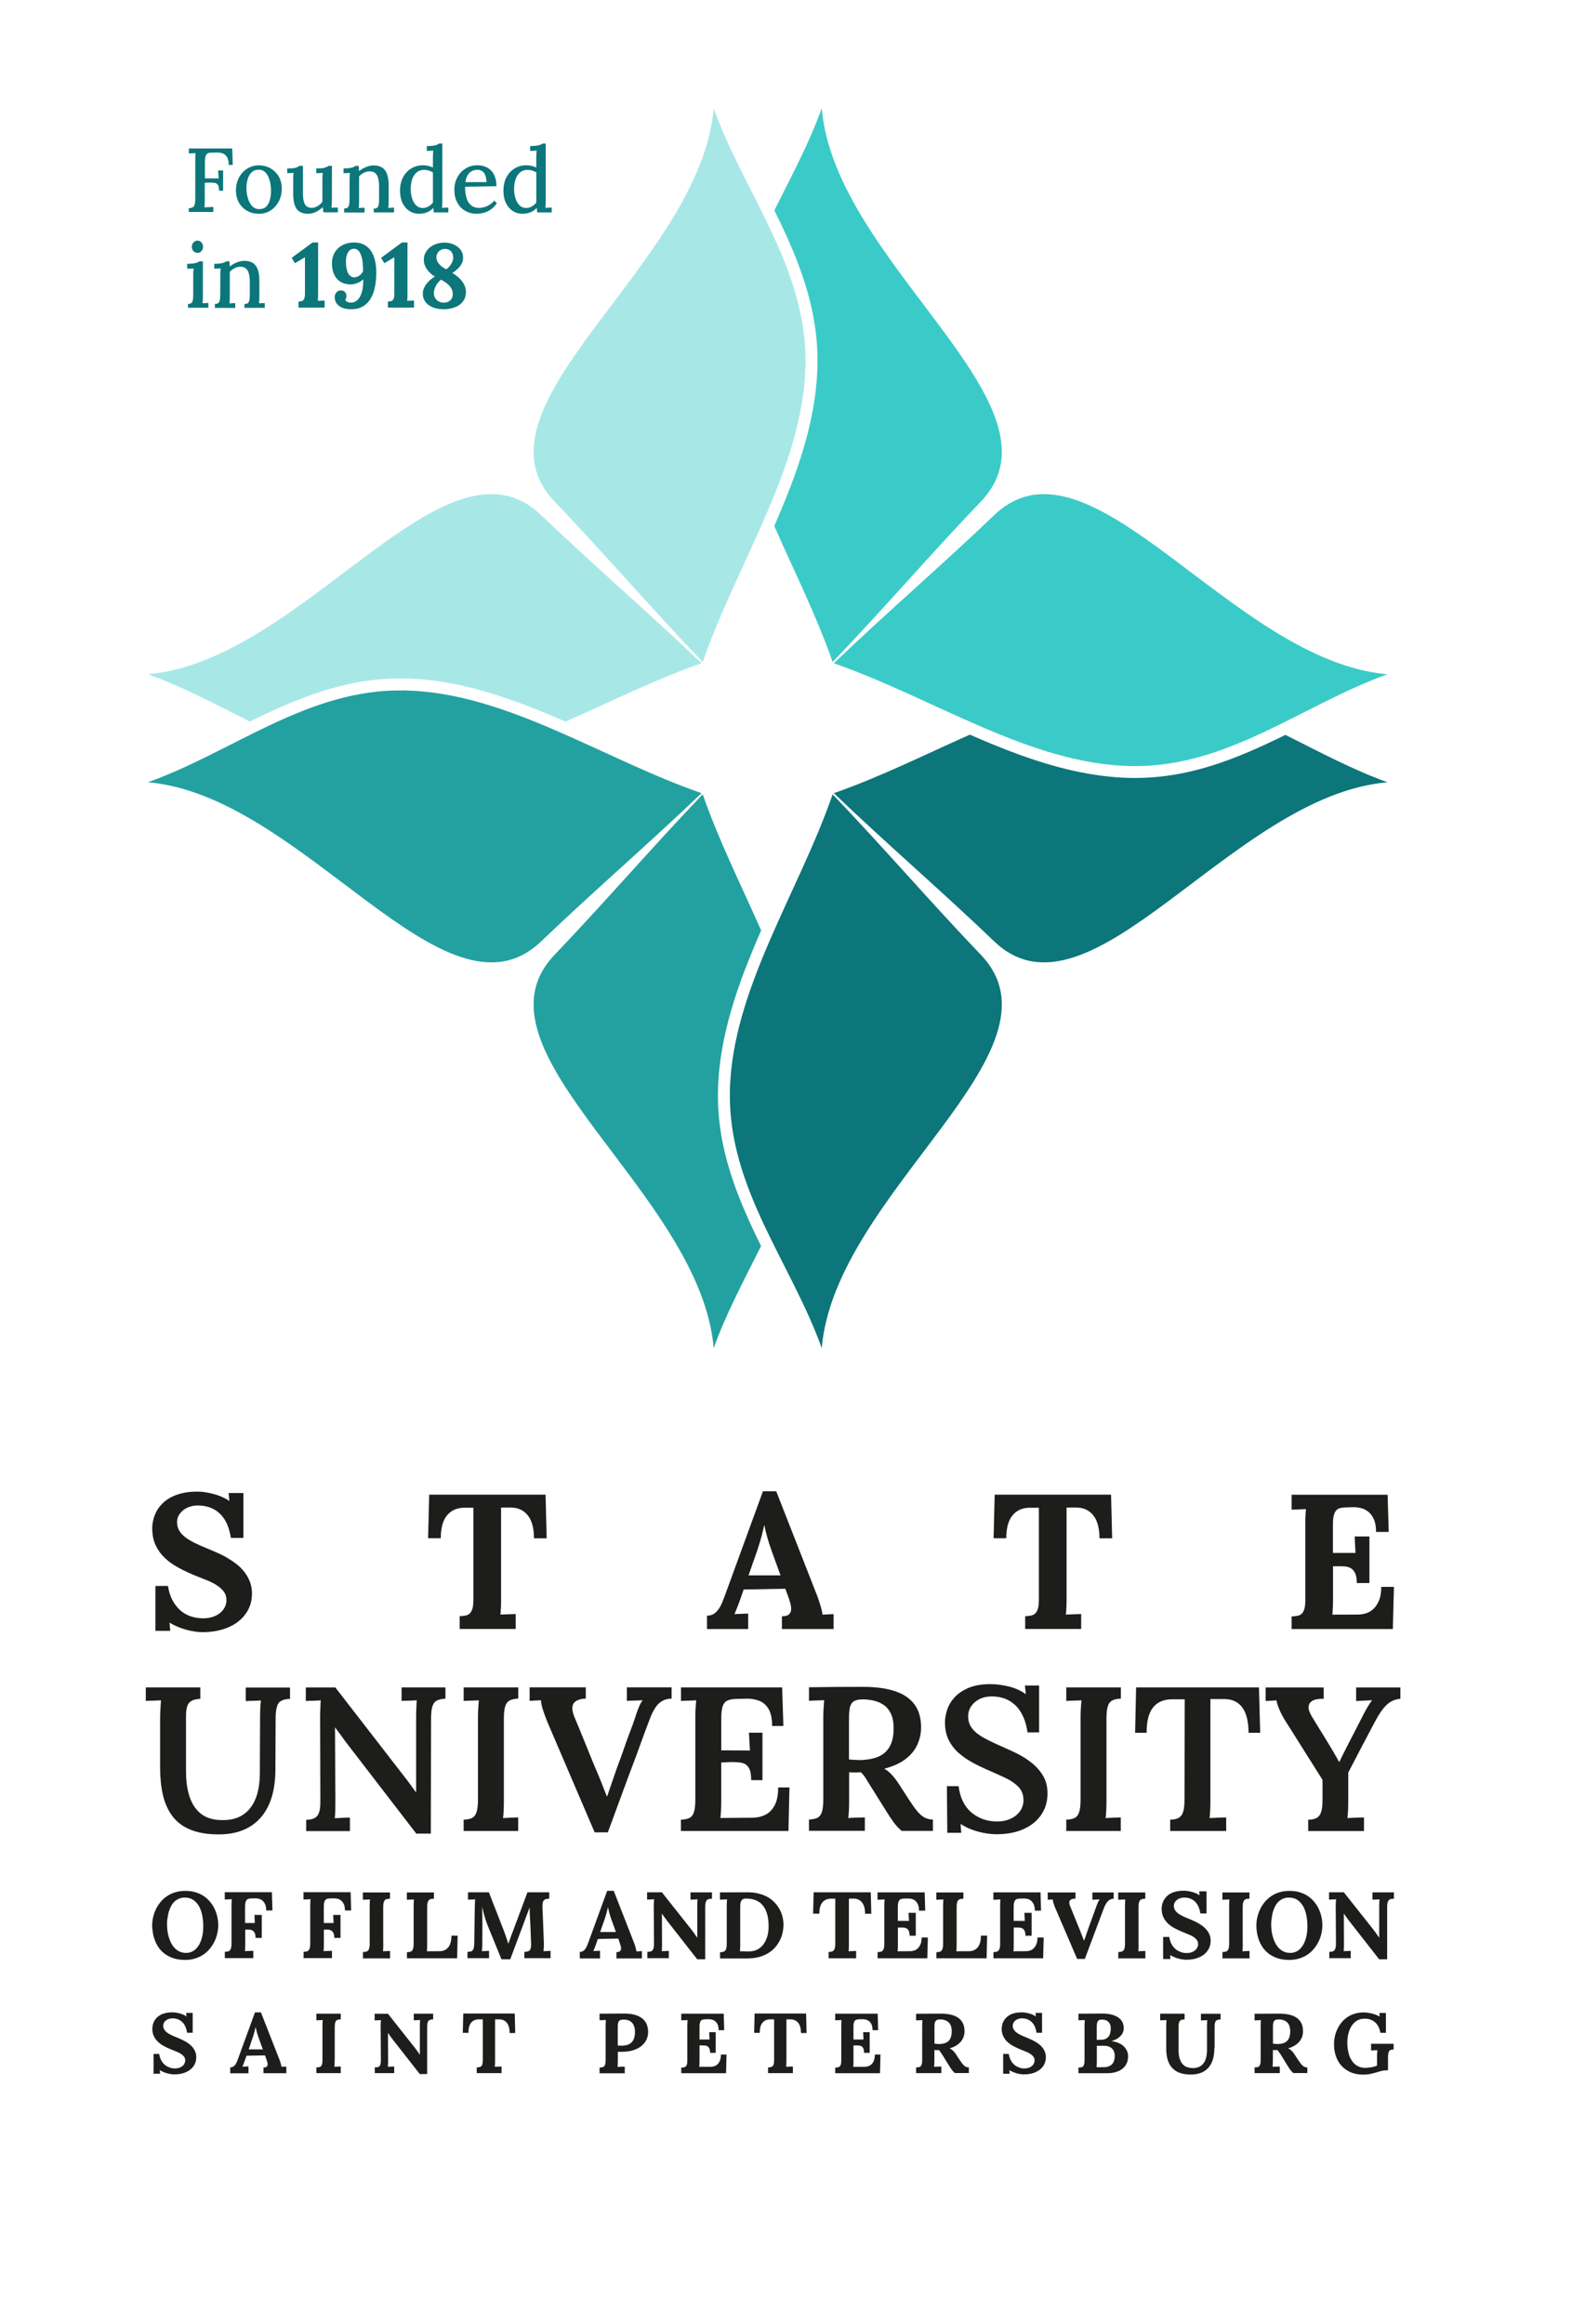
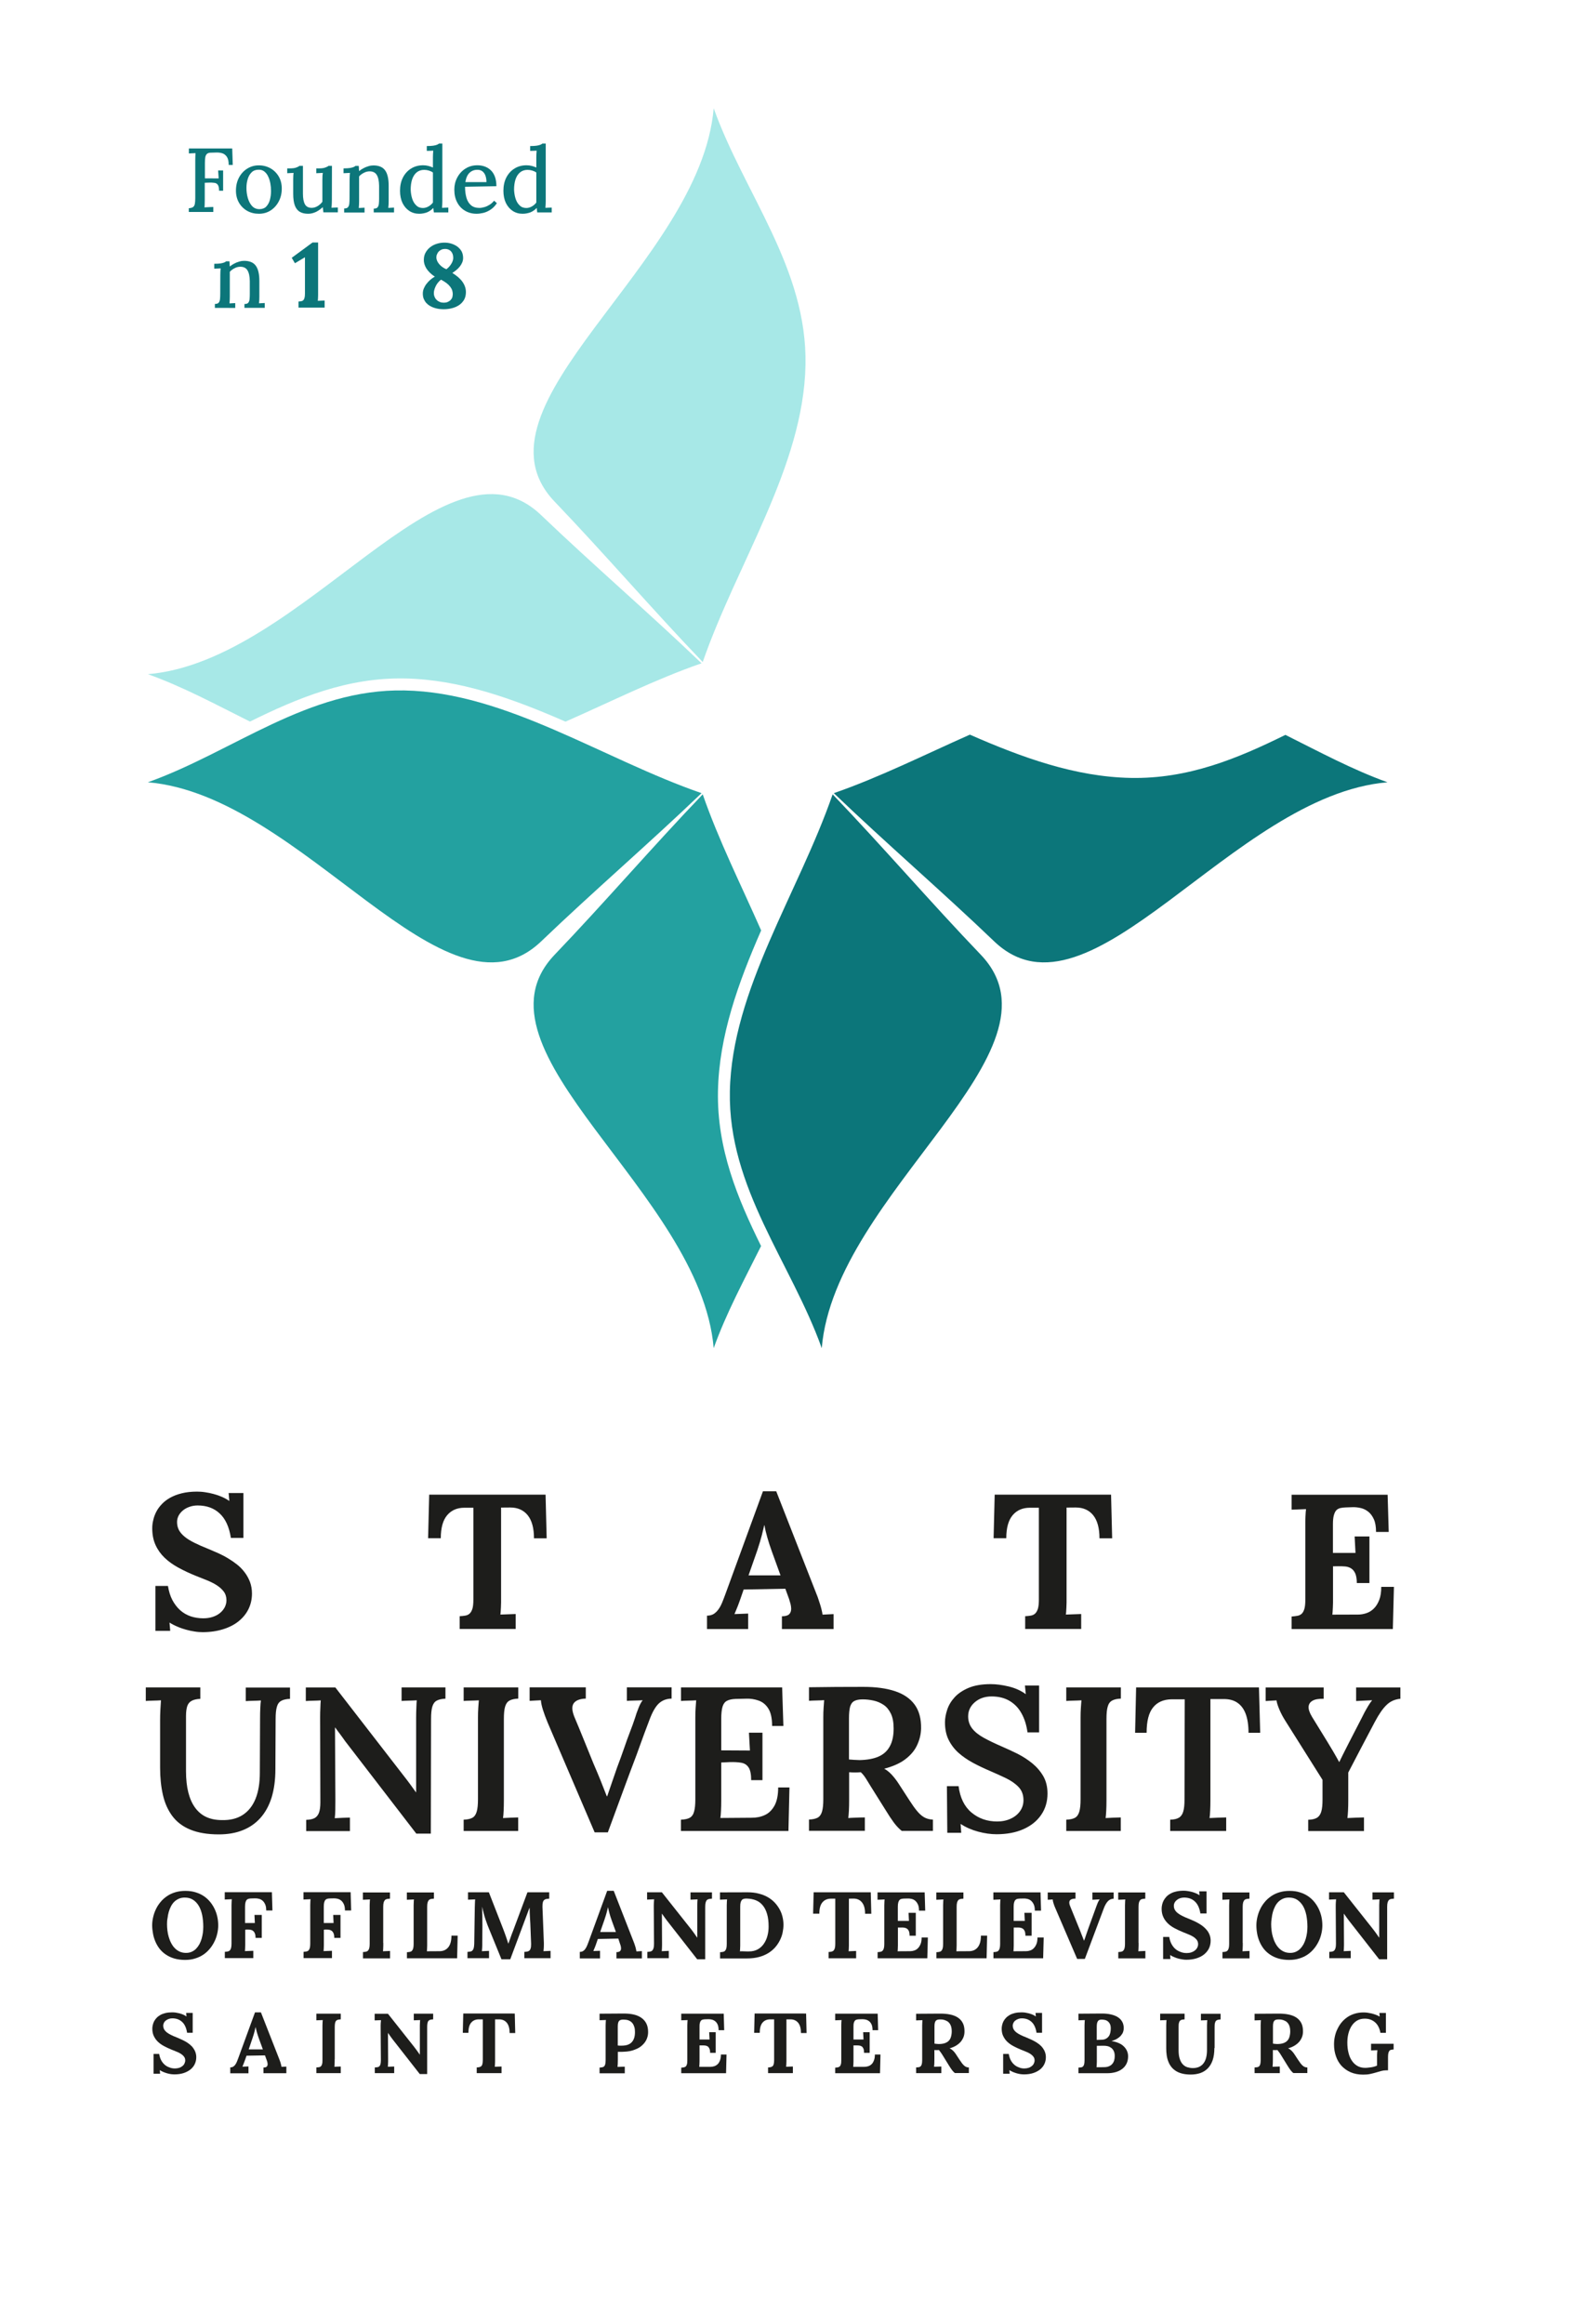
<svg xmlns="http://www.w3.org/2000/svg" version="1.1" id="Слой_1" x="0px" y="0px" viewBox="0 0 202.07 298.62" style="enable-background:new 0 0 202.07 298.62;" xml:space="preserve">
  <style type="text/css">
	.st0{fill:#1D1D1B;}
	.st1{fill:#3ACBC8;}
	.st2{fill:#0C767A;}
	.st3{fill:#23A1A0;}
	.st4{fill:#A7E8E7;}
</style>
  <path class="st0" d="M26.13,207.97c0.44,0,0.84-0.06,1.21-0.18c0.37-0.12,0.68-0.29,0.94-0.5c0.26-0.21,0.46-0.46,0.61-0.74  c0.14-0.28,0.22-0.58,0.22-0.9c0-0.43-0.12-0.81-0.35-1.12c-0.24-0.31-0.55-0.59-0.93-0.83c-0.38-0.24-0.81-0.45-1.28-0.64  c-0.47-0.19-0.94-0.38-1.41-0.56c-0.79-0.32-1.53-0.67-2.21-1.04c-0.68-0.37-1.27-0.79-1.77-1.27c-0.5-0.48-0.89-1.03-1.17-1.65  c-0.28-0.62-0.42-1.33-0.42-2.14c0-0.34,0.04-0.69,0.13-1.05c0.08-0.37,0.21-0.72,0.39-1.07c0.18-0.35,0.42-0.68,0.72-0.99  c0.3-0.32,0.66-0.59,1.09-0.83c0.43-0.24,0.92-0.42,1.49-0.56c0.57-0.14,1.21-0.21,1.94-0.21c0.32,0,0.67,0.02,1.04,0.08  c0.37,0.05,0.74,0.13,1.11,0.23c0.37,0.1,0.72,0.22,1.06,0.37c0.34,0.15,0.65,0.32,0.92,0.51h0.02l-0.09-1.01h1.9v5.77h-1.61  c-0.22-1.41-0.7-2.46-1.44-3.14c-0.73-0.69-1.68-1.03-2.83-1.03c-0.35,0-0.69,0.05-1.01,0.16c-0.32,0.11-0.6,0.25-0.84,0.44  c-0.24,0.19-0.44,0.42-0.58,0.67c-0.14,0.26-0.22,0.55-0.22,0.85c0,0.39,0.08,0.73,0.24,1.04c0.16,0.3,0.41,0.59,0.74,0.86  c0.33,0.27,0.74,0.52,1.24,0.77c0.5,0.25,1.09,0.51,1.77,0.78c0.41,0.17,0.83,0.35,1.28,0.55c0.44,0.2,0.87,0.42,1.28,0.67  c0.42,0.25,0.81,0.52,1.19,0.82c0.37,0.3,0.7,0.64,0.97,1.01c0.28,0.37,0.5,0.78,0.67,1.22c0.16,0.44,0.25,0.94,0.25,1.47  c0,0.73-0.15,1.4-0.45,2.01c-0.3,0.61-0.73,1.13-1.28,1.57c-0.55,0.44-1.22,0.78-2,1.02c-0.78,0.24-1.64,0.37-2.6,0.37  c-0.32,0-0.66-0.02-1.02-0.08c-0.36-0.05-0.73-0.13-1.09-0.23c-0.37-0.1-0.74-0.22-1.1-0.38c-0.37-0.15-0.72-0.33-1.04-0.53h-0.02  l0.09,1.05h-1.9v-5.77h1.61c0.11,0.69,0.3,1.3,0.57,1.82c0.28,0.52,0.61,0.95,1.01,1.31c0.4,0.35,0.85,0.61,1.35,0.78  C25.01,207.88,25.55,207.97,26.13,207.97" />
  <path class="st0" d="M70.13,192.09l0.14,5.6h-1.63c0-1.31-0.27-2.3-0.81-2.97c-0.54-0.66-1.28-0.99-2.24-0.99l-1.18,0.01v11.54  c0,0.23,0,0.45,0,0.66c0,0.22-0.01,0.42-0.02,0.62c-0.01,0.2-0.02,0.37-0.03,0.53c-0.01,0.16-0.02,0.29-0.04,0.4l1.97-0.07v1.92  h-7.2v-1.64c0.27-0.01,0.52-0.04,0.74-0.08c0.22-0.04,0.41-0.13,0.55-0.27c0.15-0.14,0.26-0.35,0.35-0.62  c0.08-0.28,0.12-0.67,0.12-1.17v-11.8h-1.15c-0.94,0-1.68,0.32-2.22,0.96c-0.54,0.64-0.82,1.62-0.82,2.96h-1.63l0.14-5.6H70.13z" />
  <path class="st0" d="M100.95,204.17l-5.36,0.1l-0.4,1.16c-0.04,0.12-0.09,0.25-0.15,0.42c-0.06,0.17-0.13,0.35-0.2,0.54  c-0.08,0.19-0.15,0.37-0.23,0.56c-0.07,0.18-0.14,0.34-0.2,0.48l1.76-0.07v1.99h-5.29v-1.72c0.35,0,0.64-0.08,0.88-0.23  c0.24-0.16,0.44-0.36,0.62-0.62c0.18-0.25,0.33-0.55,0.47-0.89c0.14-0.34,0.27-0.69,0.41-1.07l4.81-13.17h1.71l5.26,13.42  c0.05,0.12,0.11,0.28,0.17,0.48c0.07,0.2,0.14,0.42,0.21,0.64c0.07,0.23,0.14,0.46,0.19,0.69c0.06,0.23,0.1,0.44,0.12,0.62  l1.42-0.07v1.92h-6.64v-1.64c0.44,0,0.75-0.09,0.93-0.26c0.17-0.17,0.26-0.41,0.26-0.71c0-0.17-0.03-0.36-0.07-0.56  c-0.05-0.2-0.12-0.43-0.19-0.66L100.95,204.17z M96.22,202.45h4.11l-1.12-3.09c-0.22-0.6-0.41-1.2-0.58-1.79  c-0.17-0.59-0.29-1.11-0.37-1.57h-0.02c-0.07,0.28-0.17,0.7-0.3,1.25c-0.14,0.55-0.34,1.22-0.6,2L96.22,202.45z" />
  <path class="st0" d="M142.82,192.09l0.14,5.6h-1.63c0-1.31-0.27-2.3-0.81-2.97c-0.54-0.66-1.28-0.99-2.24-0.99l-1.18,0.01v11.54  c0,0.23,0,0.45,0,0.66c0,0.22-0.01,0.42-0.02,0.62c-0.01,0.2-0.02,0.37-0.03,0.53c-0.01,0.16-0.02,0.29-0.04,0.4l1.97-0.07v1.92  h-7.2v-1.64c0.27-0.01,0.52-0.04,0.74-0.08c0.22-0.04,0.41-0.13,0.55-0.27c0.15-0.14,0.26-0.35,0.35-0.62  c0.08-0.28,0.12-0.67,0.12-1.17v-11.8h-1.15c-0.94,0-1.68,0.32-2.22,0.96c-0.54,0.64-0.82,1.62-0.82,2.96h-1.63l0.14-5.6H142.82z" />
  <path class="st0" d="M171.35,201.29v4.04c0,0.22,0,0.44,0,0.65c0,0.21-0.01,0.42-0.02,0.61c-0.01,0.19-0.02,0.37-0.03,0.52  c-0.01,0.16-0.02,0.29-0.04,0.39l3.3-0.01c0.36,0,0.72-0.06,1.08-0.18c0.36-0.12,0.68-0.32,0.96-0.6c0.28-0.27,0.51-0.64,0.69-1.1  c0.18-0.46,0.26-1.01,0.26-1.68h1.63l-0.14,5.42h-13.01v-1.61c0.27-0.02,0.52-0.05,0.74-0.09c0.22-0.04,0.41-0.13,0.55-0.26  c0.15-0.14,0.26-0.35,0.35-0.63c0.08-0.28,0.12-0.67,0.12-1.17v-9.44c0-0.22,0-0.45,0-0.66c0-0.22,0.01-0.42,0.02-0.62  c0.01-0.2,0.02-0.37,0.03-0.53c0.01-0.16,0.03-0.29,0.04-0.4l-1.85,0.07v-1.92h12.34l0.14,4.78h-1.63c0-0.67-0.09-1.21-0.28-1.63  c-0.19-0.42-0.43-0.74-0.72-0.97c-0.29-0.23-0.61-0.39-0.96-0.47c-0.35-0.08-0.7-0.12-1.04-0.11l-0.89,0.03  c-0.25,0.01-0.48,0.03-0.69,0.08c-0.21,0.05-0.38,0.14-0.52,0.28c-0.14,0.15-0.24,0.36-0.32,0.64c-0.08,0.28-0.12,0.67-0.12,1.15  v3.7h2.9l-0.11-2.12h1.9v5.99h-1.62c0-0.51-0.07-0.92-0.19-1.21c-0.13-0.3-0.3-0.51-0.52-0.66c-0.22-0.14-0.47-0.23-0.76-0.26  c-0.3-0.02-0.61-0.04-0.95-0.03L171.35,201.29z" />
  <path class="st0" d="M21.47,247.29c0,0.26,0.02,0.52,0.05,0.8c0.03,0.28,0.09,0.56,0.17,0.83c0.08,0.27,0.18,0.54,0.31,0.78  c0.13,0.25,0.28,0.47,0.46,0.65c0.18,0.19,0.39,0.34,0.63,0.45c0.24,0.11,0.51,0.17,0.82,0.17c0.28,0,0.53-0.05,0.74-0.15  c0.22-0.1,0.41-0.23,0.57-0.4c0.16-0.17,0.3-0.36,0.42-0.58c0.11-0.22,0.21-0.45,0.28-0.7c0.07-0.24,0.12-0.5,0.16-0.76  c0.03-0.26,0.05-0.52,0.05-0.76c0-0.54-0.05-1.05-0.14-1.51c-0.1-0.46-0.24-0.86-0.44-1.19c-0.2-0.33-0.44-0.59-0.74-0.78  c-0.3-0.19-0.65-0.28-1.06-0.28c-0.29,0-0.54,0.05-0.77,0.15c-0.22,0.1-0.42,0.23-0.59,0.4c-0.17,0.17-0.31,0.37-0.42,0.59  c-0.11,0.22-0.21,0.46-0.28,0.71c-0.07,0.25-0.12,0.51-0.15,0.78C21.48,246.77,21.47,247.03,21.47,247.29 M19.56,247.43  c0-0.34,0.04-0.68,0.12-1.03c0.08-0.35,0.19-0.69,0.35-1.02c0.15-0.33,0.35-0.64,0.59-0.93c0.23-0.29,0.51-0.54,0.83-0.76  c0.31-0.22,0.67-0.39,1.07-0.51c0.4-0.12,0.83-0.18,1.31-0.18c0.49,0,0.94,0.06,1.34,0.19c0.4,0.12,0.76,0.3,1.07,0.51  c0.31,0.22,0.58,0.47,0.81,0.76c0.23,0.29,0.42,0.6,0.57,0.93c0.15,0.33,0.26,0.67,0.33,1.02c0.07,0.35,0.1,0.69,0.1,1.03  c0,0.34-0.04,0.68-0.12,1.03c-0.08,0.35-0.19,0.69-0.35,1.01c-0.16,0.33-0.35,0.64-0.59,0.93c-0.24,0.29-0.51,0.55-0.82,0.76  c-0.32,0.22-0.67,0.39-1.07,0.51c-0.39,0.13-0.83,0.19-1.31,0.19c-0.51,0-0.97-0.06-1.38-0.18c-0.41-0.12-0.77-0.29-1.08-0.5  c-0.32-0.21-0.58-0.46-0.81-0.74c-0.22-0.29-0.4-0.59-0.54-0.92c-0.14-0.33-0.25-0.67-0.31-1.03  C19.6,248.13,19.56,247.78,19.56,247.43z" />
  <path class="st0" d="M31.52,247.99v1.68c0,0.11,0,0.22,0,0.32c0,0.1-0.01,0.21-0.01,0.3c0,0.1-0.01,0.18-0.01,0.26  c-0.01,0.08-0.01,0.14-0.02,0.19l1.08-0.04v0.94H28.9v-0.81c0.14-0.01,0.26-0.02,0.36-0.04c0.11-0.02,0.2-0.06,0.27-0.13  c0.07-0.07,0.13-0.17,0.17-0.31c0.04-0.14,0.06-0.33,0.06-0.57v-4.63c0-0.11,0-0.22,0-0.32c0-0.11,0.01-0.21,0.01-0.31  c0-0.09,0.01-0.18,0.01-0.26c0.01-0.08,0.01-0.14,0.02-0.19l-0.91,0.04v-0.94h6.06l0.07,2.35h-0.8c0-0.33-0.04-0.59-0.14-0.8  c-0.09-0.2-0.21-0.37-0.35-0.48c-0.14-0.12-0.3-0.19-0.47-0.23c-0.17-0.04-0.34-0.06-0.51-0.05l-0.44,0.01  c-0.13,0-0.24,0.02-0.34,0.04c-0.1,0.02-0.19,0.07-0.25,0.14c-0.07,0.07-0.12,0.17-0.16,0.31c-0.04,0.14-0.06,0.32-0.06,0.56v2.11  h1.26l-0.05-1.04h0.94v2.95h-0.8c0-0.25-0.03-0.45-0.1-0.6c-0.06-0.15-0.15-0.25-0.26-0.33c-0.1-0.07-0.23-0.11-0.38-0.13  c-0.14-0.01-0.3-0.02-0.46-0.01L31.52,247.99z" />
  <path class="st0" d="M41.63,247.99v1.68c0,0.11,0,0.22,0,0.32c0,0.1-0.01,0.21-0.01,0.3c0,0.1-0.01,0.18-0.01,0.26  c-0.01,0.08-0.01,0.14-0.02,0.19l1.08-0.04v0.94h-3.65v-0.81c0.14-0.01,0.26-0.02,0.36-0.04c0.11-0.02,0.2-0.06,0.27-0.13  c0.07-0.07,0.13-0.17,0.17-0.31c0.04-0.14,0.06-0.33,0.06-0.57v-4.63c0-0.11,0-0.22,0-0.32c0-0.11,0.01-0.21,0.01-0.31  c0-0.09,0.01-0.18,0.01-0.26c0.01-0.08,0.01-0.14,0.02-0.19l-0.91,0.04v-0.94h6.06l0.07,2.35h-0.8c0-0.33-0.04-0.59-0.14-0.8  c-0.09-0.2-0.21-0.37-0.35-0.48c-0.14-0.12-0.3-0.19-0.47-0.23c-0.17-0.04-0.34-0.06-0.51-0.05l-0.44,0.01  c-0.13,0-0.24,0.02-0.34,0.04c-0.1,0.02-0.19,0.07-0.25,0.14c-0.07,0.07-0.12,0.17-0.16,0.31c-0.04,0.14-0.06,0.32-0.06,0.56v2.11  h1.26l-0.05-1.04h0.94v2.95h-0.8c0-0.25-0.03-0.45-0.1-0.6c-0.06-0.15-0.15-0.25-0.26-0.33c-0.11-0.07-0.23-0.11-0.38-0.13  c-0.14-0.01-0.3-0.02-0.46-0.01L41.63,247.99z" />
  <path class="st0" d="M49.27,249.68c0,0.11,0,0.22,0,0.32c0,0.11-0.01,0.21-0.01,0.3c0,0.1-0.01,0.18-0.01,0.26  c-0.01,0.08-0.01,0.14-0.02,0.2l0.91-0.04v0.95h-3.48v-0.81c0.14-0.01,0.26-0.02,0.36-0.04c0.11-0.02,0.2-0.06,0.27-0.13  c0.07-0.07,0.13-0.17,0.17-0.31c0.04-0.14,0.06-0.33,0.06-0.57v-4.63c0-0.11,0-0.22,0-0.32c0-0.11,0.01-0.21,0.01-0.31  c0.01-0.09,0.01-0.18,0.01-0.26c0.01-0.08,0.02-0.14,0.02-0.19l-0.91,0.04v-0.94h3.48V244c-0.14,0.01-0.26,0.02-0.37,0.04  c-0.1,0.02-0.2,0.06-0.27,0.13c-0.07,0.07-0.13,0.17-0.17,0.31c-0.04,0.14-0.06,0.33-0.06,0.57V249.68z" />
  <path class="st0" d="M52.31,251.67v-0.79c0.14-0.01,0.26-0.02,0.36-0.04c0.11-0.02,0.2-0.06,0.27-0.13  c0.07-0.07,0.13-0.17,0.17-0.31c0.04-0.14,0.06-0.33,0.06-0.57v-4.64c0-0.11,0-0.22,0-0.32c0-0.11,0.01-0.21,0.01-0.31  c0-0.1,0.01-0.18,0.01-0.26c0.01-0.08,0.01-0.15,0.02-0.2l-0.91,0.04v-0.94h3.48V244c-0.14,0.01-0.26,0.02-0.37,0.04  c-0.1,0.02-0.2,0.06-0.27,0.13c-0.07,0.07-0.13,0.17-0.17,0.31c-0.04,0.14-0.06,0.33-0.06,0.57v4.64c0,0.11,0,0.22,0,0.32  c0,0.1-0.01,0.2-0.01,0.3c0,0.1-0.01,0.18-0.01,0.26c-0.01,0.08-0.01,0.14-0.02,0.19l1.63-0.01c0.48,0,0.85-0.17,1.12-0.5  c0.27-0.33,0.41-0.83,0.41-1.5h0.8l-0.07,2.91H52.31z" />
  <path class="st0" d="M152.55,250.99c0.22,0,0.41-0.03,0.59-0.09c0.18-0.06,0.33-0.14,0.46-0.25c0.13-0.1,0.23-0.22,0.3-0.36  c0.07-0.14,0.11-0.29,0.11-0.44c0-0.21-0.06-0.4-0.17-0.55c-0.12-0.15-0.27-0.29-0.46-0.41c-0.19-0.12-0.4-0.22-0.63-0.31  c-0.23-0.09-0.46-0.19-0.69-0.28c-0.39-0.16-0.75-0.33-1.09-0.51c-0.34-0.18-0.63-0.39-0.87-0.63c-0.24-0.24-0.44-0.51-0.57-0.81  c-0.14-0.3-0.21-0.65-0.21-1.05c0-0.17,0.02-0.34,0.06-0.52c0.04-0.18,0.1-0.36,0.19-0.53c0.09-0.17,0.21-0.33,0.35-0.49  c0.15-0.16,0.32-0.29,0.54-0.41c0.21-0.12,0.45-0.21,0.73-0.27c0.28-0.07,0.6-0.1,0.96-0.1c0.16,0,0.33,0.01,0.51,0.04  c0.18,0.03,0.36,0.06,0.55,0.11c0.18,0.05,0.35,0.11,0.52,0.18c0.17,0.07,0.32,0.16,0.45,0.25h0.01l-0.04-0.5h0.94v2.84h-0.79  c-0.11-0.69-0.35-1.21-0.71-1.54c-0.36-0.34-0.82-0.5-1.39-0.5c-0.17,0-0.34,0.03-0.5,0.08c-0.16,0.05-0.29,0.12-0.41,0.22  c-0.12,0.09-0.22,0.2-0.29,0.33c-0.07,0.13-0.11,0.27-0.11,0.42c0,0.19,0.04,0.36,0.12,0.51c0.08,0.15,0.2,0.29,0.36,0.42  c0.16,0.13,0.37,0.26,0.61,0.38c0.24,0.12,0.53,0.25,0.87,0.38c0.2,0.08,0.41,0.17,0.63,0.27c0.22,0.1,0.43,0.21,0.63,0.33  c0.21,0.12,0.4,0.25,0.58,0.4c0.18,0.15,0.34,0.31,0.48,0.49c0.14,0.18,0.25,0.38,0.33,0.6c0.08,0.22,0.12,0.46,0.12,0.72  c0,0.36-0.08,0.69-0.22,0.99c-0.15,0.3-0.36,0.55-0.63,0.77c-0.27,0.22-0.6,0.38-0.98,0.5c-0.38,0.12-0.81,0.18-1.28,0.18  c-0.16,0-0.33-0.01-0.5-0.04c-0.18-0.03-0.36-0.06-0.54-0.11c-0.18-0.05-0.36-0.11-0.54-0.19c-0.18-0.07-0.35-0.16-0.51-0.26h-0.01  l0.04,0.51h-0.94v-2.84h0.79c0.05,0.34,0.15,0.64,0.28,0.89c0.14,0.26,0.3,0.47,0.49,0.64c0.19,0.17,0.42,0.3,0.67,0.39  C152,250.95,152.27,250.99,152.55,250.99" />
  <path class="st0" d="M159.75,249.68c0,0.11,0,0.22,0,0.32c0,0.11-0.01,0.21-0.01,0.3c0,0.1-0.01,0.18-0.01,0.26  c-0.01,0.08-0.01,0.14-0.02,0.2l0.91-0.04v0.95h-3.48v-0.81c0.14-0.01,0.26-0.02,0.36-0.04c0.11-0.02,0.2-0.06,0.27-0.13  c0.07-0.07,0.13-0.17,0.17-0.31c0.04-0.14,0.06-0.33,0.06-0.57v-4.63c0-0.11,0-0.22,0-0.32c0-0.11,0.01-0.21,0.01-0.31  c0-0.09,0.01-0.18,0.01-0.26c0.01-0.08,0.02-0.14,0.02-0.19l-0.91,0.04v-0.94h3.48V244c-0.14,0.01-0.26,0.02-0.37,0.04  c-0.1,0.02-0.2,0.06-0.27,0.13c-0.07,0.07-0.13,0.17-0.17,0.31c-0.04,0.14-0.06,0.33-0.06,0.57V249.68z" />
  <path class="st0" d="M163.4,247.29c0,0.26,0.02,0.52,0.05,0.8c0.03,0.28,0.09,0.56,0.17,0.83c0.08,0.27,0.18,0.54,0.31,0.78  c0.13,0.25,0.28,0.47,0.46,0.65c0.18,0.19,0.39,0.34,0.63,0.45c0.24,0.11,0.51,0.17,0.82,0.17c0.28,0,0.53-0.05,0.74-0.15  c0.22-0.1,0.41-0.23,0.57-0.4c0.16-0.17,0.3-0.36,0.42-0.58c0.11-0.22,0.21-0.45,0.28-0.7c0.07-0.24,0.12-0.5,0.16-0.76  c0.03-0.26,0.05-0.52,0.05-0.76c0-0.54-0.05-1.05-0.14-1.51c-0.1-0.46-0.24-0.86-0.44-1.19c-0.2-0.33-0.45-0.59-0.74-0.78  c-0.3-0.19-0.65-0.28-1.06-0.28c-0.29,0-0.54,0.05-0.77,0.15c-0.22,0.1-0.42,0.23-0.59,0.4c-0.17,0.17-0.31,0.37-0.42,0.59  c-0.11,0.22-0.21,0.46-0.28,0.71c-0.07,0.25-0.12,0.51-0.15,0.78C163.42,246.77,163.4,247.03,163.4,247.29 M161.5,247.43  c0-0.34,0.04-0.68,0.12-1.03c0.08-0.35,0.19-0.69,0.35-1.02c0.15-0.33,0.35-0.64,0.59-0.93c0.23-0.29,0.51-0.54,0.83-0.76  c0.31-0.22,0.67-0.39,1.07-0.51c0.4-0.12,0.83-0.18,1.31-0.18c0.49,0,0.94,0.06,1.33,0.19c0.4,0.12,0.76,0.3,1.07,0.51  c0.31,0.22,0.58,0.47,0.81,0.76c0.23,0.29,0.42,0.6,0.57,0.93c0.15,0.33,0.26,0.67,0.33,1.02c0.07,0.35,0.1,0.69,0.1,1.03  c0,0.34-0.04,0.68-0.12,1.03c-0.08,0.35-0.19,0.69-0.35,1.01c-0.16,0.33-0.35,0.64-0.59,0.93c-0.24,0.29-0.51,0.55-0.82,0.76  c-0.32,0.22-0.67,0.39-1.07,0.51c-0.4,0.13-0.83,0.19-1.31,0.19c-0.51,0-0.97-0.06-1.38-0.18c-0.41-0.12-0.77-0.29-1.08-0.5  c-0.32-0.21-0.58-0.46-0.81-0.74c-0.22-0.29-0.4-0.59-0.54-0.92c-0.14-0.33-0.25-0.67-0.31-1.03  C161.53,248.13,161.5,247.78,161.5,247.43z" />
  <path class="st0" d="M178.31,251.79h-1.03l-3.87-4.95c-0.2-0.26-0.42-0.57-0.66-0.91h-0.01l0.02,3.74c0,0.11,0,0.22,0,0.33  c0,0.11,0,0.21-0.01,0.3c0,0.1-0.01,0.19-0.01,0.26c-0.01,0.08-0.01,0.14-0.02,0.19l0.91-0.04v0.94h-2.76v-0.81  c0.13-0.01,0.26-0.02,0.36-0.04c0.11-0.02,0.2-0.06,0.27-0.13c0.07-0.07,0.13-0.17,0.17-0.31c0.04-0.14,0.06-0.33,0.06-0.57  l-0.03-4.63c0-0.11,0-0.22,0-0.32c0-0.11,0-0.21,0.01-0.31c0-0.1,0.01-0.18,0.02-0.26c0-0.08,0.01-0.14,0.02-0.19l-0.91,0.04v-0.94  h1.9l3.7,4.67c0.2,0.26,0.37,0.48,0.5,0.67c0.13,0.19,0.25,0.35,0.34,0.49h0.01v-3.84c0-0.11,0-0.22,0-0.32c0-0.11,0-0.21,0.01-0.3  c0.01-0.1,0.01-0.19,0.01-0.26c0.01-0.08,0.01-0.15,0.02-0.2l-0.91,0.04v-0.94h2.76V244c-0.14,0.01-0.26,0.02-0.37,0.04  c-0.11,0.02-0.2,0.06-0.27,0.13c-0.07,0.07-0.13,0.17-0.17,0.31c-0.04,0.14-0.06,0.33-0.06,0.57V251.79z" />
  <path class="st0" d="M68.07,245.15l-2.48,6.64h-1.13l-1.63-3.99c-0.05-0.11-0.11-0.26-0.18-0.45c-0.07-0.19-0.15-0.41-0.23-0.65  c-0.08-0.24-0.16-0.5-0.23-0.78c-0.08-0.28-0.15-0.56-0.21-0.85h-0.01c0.01,0.45,0.02,0.88,0.03,1.27c0.01,0.4,0.01,0.78,0.01,1.14  l-0.02,2.19c0,0.11,0,0.22,0,0.32c0,0.1-0.01,0.21-0.01,0.3c-0.01,0.1-0.01,0.19-0.02,0.27c-0.01,0.08-0.02,0.14-0.02,0.19  l0.92-0.04v0.94h-2.77v-0.81c0.14-0.01,0.25-0.02,0.36-0.04c0.11-0.02,0.2-0.06,0.27-0.13c0.07-0.07,0.13-0.17,0.17-0.31  c0.04-0.14,0.06-0.33,0.07-0.57l0.07-4.63c0-0.11,0-0.22,0.01-0.32c0-0.11,0.01-0.21,0.01-0.3c0-0.1,0.01-0.18,0.01-0.26  c0.01-0.08,0.01-0.14,0.02-0.19l-0.92,0.04v-0.95h2.68l1.83,4.69c0.05,0.14,0.11,0.3,0.18,0.48c0.06,0.18,0.13,0.35,0.19,0.53  c0.06,0.18,0.12,0.35,0.17,0.51c0.05,0.16,0.1,0.29,0.13,0.39h0.01c0.1-0.28,0.2-0.55,0.29-0.81c0.09-0.26,0.18-0.52,0.29-0.78  l1.87-5.01h2.8V244c-0.14,0.01-0.26,0.02-0.37,0.04c-0.11,0.02-0.2,0.06-0.28,0.13c-0.08,0.07-0.14,0.17-0.17,0.31  c-0.04,0.14-0.05,0.33-0.05,0.57l0.18,4.63c0,0.11,0,0.22,0,0.32c0,0.11,0,0.21-0.01,0.3c0,0.1-0.01,0.18-0.02,0.26  c-0.01,0.08-0.02,0.14-0.02,0.19l0.91-0.04v0.94h-3.37v-0.81c0.14-0.01,0.26-0.02,0.37-0.04c0.11-0.02,0.2-0.06,0.28-0.13  c0.08-0.07,0.13-0.17,0.17-0.31c0.04-0.14,0.05-0.33,0.05-0.57l-0.1-2.56c0-0.07-0.01-0.19-0.02-0.35  c-0.01-0.16-0.02-0.34-0.03-0.53c-0.01-0.2-0.02-0.4-0.03-0.62C68.09,245.54,68.09,245.34,68.07,245.15L68.07,245.15z" />
  <path class="st0" d="M79.48,249.13l-2.63,0.05l-0.2,0.57c-0.02,0.06-0.04,0.13-0.07,0.21c-0.03,0.08-0.06,0.17-0.1,0.26  c-0.04,0.09-0.08,0.18-0.11,0.27c-0.04,0.09-0.07,0.17-0.1,0.24l0.86-0.03v0.98h-2.6v-0.84c0.17,0,0.31-0.04,0.43-0.11  c0.12-0.08,0.22-0.18,0.3-0.31c0.09-0.13,0.16-0.27,0.23-0.44c0.07-0.17,0.13-0.34,0.2-0.52l2.36-6.47h0.84l2.58,6.6  c0.03,0.06,0.05,0.14,0.09,0.24c0.03,0.1,0.07,0.2,0.1,0.31c0.03,0.11,0.07,0.23,0.09,0.34c0.03,0.11,0.05,0.21,0.06,0.3l0.7-0.04  v0.94h-3.27v-0.81c0.22,0,0.37-0.04,0.46-0.13c0.09-0.08,0.13-0.2,0.13-0.35c0-0.08-0.01-0.17-0.03-0.27  c-0.02-0.1-0.06-0.21-0.1-0.32L79.48,249.13z M77.15,248.28h2.02l-0.55-1.52c-0.11-0.3-0.2-0.59-0.28-0.88  c-0.08-0.29-0.14-0.55-0.18-0.77h-0.01c-0.03,0.14-0.08,0.34-0.15,0.61c-0.07,0.27-0.17,0.6-0.3,0.98L77.15,248.28z" />
  <path class="st0" d="M90.65,251.79h-1.03l-3.87-4.95c-0.2-0.26-0.42-0.57-0.66-0.91h-0.01l0.02,3.74c0,0.11,0,0.22,0,0.33  c0,0.11,0,0.21-0.01,0.3c0,0.1-0.01,0.19-0.01,0.26c-0.01,0.08-0.01,0.14-0.02,0.19l0.91-0.04v0.94h-2.76v-0.81  c0.13-0.01,0.26-0.02,0.36-0.04c0.11-0.02,0.2-0.06,0.27-0.13c0.07-0.07,0.13-0.17,0.17-0.31c0.04-0.14,0.06-0.33,0.06-0.57  l-0.03-4.63c0-0.11,0-0.22,0-0.32c0-0.11,0-0.21,0.01-0.31c0-0.1,0.01-0.18,0.02-0.26c0-0.08,0.01-0.14,0.02-0.19l-0.91,0.04v-0.94  h1.9l3.7,4.67c0.2,0.26,0.37,0.48,0.5,0.67c0.13,0.19,0.25,0.35,0.34,0.49h0.01v-3.84c0-0.11,0-0.22,0-0.32  c0-0.11,0.01-0.21,0.01-0.3c0-0.1,0.01-0.19,0.01-0.26c0.01-0.08,0.01-0.15,0.02-0.2l-0.91,0.04v-0.94h2.76V244  c-0.14,0.01-0.26,0.02-0.37,0.04c-0.11,0.02-0.2,0.06-0.27,0.13c-0.08,0.07-0.13,0.17-0.17,0.31c-0.04,0.14-0.06,0.33-0.06,0.57  V251.79z" />
  <path class="st0" d="M92.54,243.19l3.54-0.01c0.53,0,1.01,0.05,1.45,0.17c0.44,0.11,0.83,0.26,1.17,0.46  c0.34,0.2,0.64,0.43,0.89,0.7c0.25,0.27,0.46,0.56,0.63,0.87c0.17,0.31,0.29,0.63,0.37,0.97c0.08,0.33,0.12,0.67,0.12,1.01  c0,0.33-0.04,0.66-0.11,1c-0.07,0.34-0.19,0.67-0.35,0.99c-0.16,0.32-0.36,0.62-0.61,0.91c-0.25,0.28-0.55,0.53-0.89,0.74  c-0.35,0.21-0.74,0.38-1.2,0.5c-0.45,0.12-0.96,0.18-1.52,0.18h-3.47v-0.8c0.14-0.01,0.26-0.02,0.36-0.04  c0.11-0.02,0.2-0.06,0.27-0.13c0.07-0.07,0.13-0.17,0.17-0.31c0.04-0.14,0.06-0.33,0.06-0.58v-4.65c0-0.11,0-0.22,0-0.32  c0-0.11,0.01-0.21,0.01-0.3c0-0.1,0.01-0.18,0.01-0.26c0.01-0.08,0.02-0.15,0.02-0.2l-0.91,0.04V243.19z M96.05,243.99  c-0.15-0.01-0.28,0-0.39,0.02c-0.11,0.02-0.21,0.07-0.28,0.14c-0.07,0.07-0.13,0.18-0.17,0.31c-0.04,0.14-0.06,0.32-0.06,0.56v4.67  c0,0.11,0,0.22,0,0.32c0,0.11-0.01,0.21-0.01,0.3c0,0.1-0.01,0.18-0.01,0.26c-0.01,0.08-0.01,0.15-0.02,0.2  c0.06,0,0.14-0.01,0.24-0.01c0.1,0,0.21,0,0.32,0.01c0.11,0,0.22,0.01,0.33,0.01c0.11,0,0.2,0,0.27,0c0.44,0,0.82-0.09,1.14-0.27  c0.32-0.18,0.58-0.42,0.78-0.72c0.21-0.3,0.36-0.64,0.46-1.02c0.1-0.38,0.15-0.77,0.15-1.18c0-0.62-0.06-1.15-0.19-1.6  c-0.13-0.45-0.31-0.82-0.55-1.11c-0.24-0.3-0.53-0.52-0.87-0.66C96.85,244.08,96.47,244,96.05,243.99z" />
  <path class="st0" d="M111.93,243.19l0.07,2.75h-0.8c0-0.65-0.13-1.13-0.4-1.46c-0.26-0.33-0.63-0.49-1.1-0.49l-0.58,0.01v5.67  c0,0.11,0,0.22,0,0.32c0,0.11-0.01,0.21-0.01,0.31c0,0.1-0.01,0.18-0.01,0.26c-0.01,0.08-0.01,0.15-0.02,0.2l0.97-0.04v0.94h-3.54  v-0.81c0.14,0,0.26-0.02,0.36-0.04c0.11-0.02,0.2-0.07,0.27-0.13c0.07-0.07,0.13-0.17,0.17-0.31c0.04-0.14,0.06-0.33,0.06-0.57v-5.8  h-0.56c-0.46,0-0.83,0.16-1.09,0.47c-0.27,0.31-0.4,0.8-0.4,1.46h-0.8l0.07-2.75H111.93z" />
  <path class="st0" d="M115.42,247.71v1.98c0,0.11,0,0.22,0,0.32c0,0.1-0.01,0.2-0.01,0.3c0,0.1-0.01,0.18-0.01,0.26  c-0.01,0.08-0.01,0.14-0.02,0.19l1.62-0.01c0.18,0,0.36-0.03,0.53-0.09c0.18-0.06,0.34-0.16,0.47-0.3c0.14-0.14,0.25-0.32,0.34-0.54  c0.09-0.22,0.13-0.5,0.13-0.83h0.8l-0.07,2.67h-6.39v-0.79c0.14-0.01,0.26-0.02,0.36-0.04c0.11-0.02,0.2-0.06,0.27-0.13  c0.07-0.07,0.13-0.17,0.17-0.31c0.04-0.14,0.06-0.33,0.06-0.57v-4.64c0-0.11,0-0.22,0-0.32c0-0.11,0.01-0.21,0.01-0.3  c0-0.1,0.01-0.18,0.01-0.26c0.01-0.08,0.01-0.15,0.02-0.2l-0.91,0.04v-0.95h6.06l0.07,2.35h-0.8c0-0.33-0.04-0.59-0.14-0.8  c-0.09-0.2-0.21-0.36-0.35-0.48c-0.14-0.12-0.3-0.19-0.47-0.23c-0.17-0.04-0.34-0.06-0.51-0.05l-0.44,0.01  c-0.13,0-0.24,0.02-0.34,0.04c-0.1,0.02-0.19,0.07-0.25,0.14c-0.07,0.07-0.12,0.18-0.16,0.31c-0.04,0.14-0.06,0.33-0.06,0.56v1.82  h1.43l-0.05-1.04h0.93v2.94h-0.8c0-0.25-0.03-0.45-0.09-0.59c-0.07-0.15-0.15-0.25-0.25-0.32c-0.11-0.07-0.23-0.11-0.38-0.13  c-0.15-0.01-0.3-0.02-0.47-0.01L115.42,247.71z" />
  <path class="st0" d="M120.37,251.67v-0.79c0.14-0.01,0.26-0.02,0.36-0.04c0.11-0.02,0.2-0.06,0.27-0.13  c0.07-0.07,0.13-0.17,0.17-0.31c0.04-0.14,0.06-0.33,0.06-0.57v-4.64c0-0.11,0-0.22,0-0.32c0-0.11,0.01-0.21,0.01-0.31  c0-0.1,0.01-0.18,0.01-0.26c0.01-0.08,0.02-0.15,0.02-0.2l-0.91,0.04v-0.94h3.48V244c-0.14,0.01-0.26,0.02-0.37,0.04  c-0.1,0.02-0.2,0.06-0.27,0.13c-0.07,0.07-0.13,0.17-0.17,0.31c-0.04,0.14-0.06,0.33-0.06,0.57v4.64c0,0.11,0,0.22,0,0.32  c0,0.1-0.01,0.2-0.01,0.3c0,0.1-0.01,0.18-0.01,0.26c-0.01,0.08-0.01,0.14-0.02,0.19l1.63-0.01c0.48,0,0.85-0.17,1.12-0.5  c0.27-0.33,0.41-0.83,0.41-1.5h0.8l-0.07,2.91H120.37z" />
  <path class="st0" d="M130.31,247.71v1.98c0,0.11,0,0.22,0,0.32c0,0.1-0.01,0.2-0.01,0.3c0,0.1-0.01,0.18-0.01,0.26  c-0.01,0.08-0.01,0.14-0.02,0.19l1.62-0.01c0.18,0,0.36-0.03,0.53-0.09c0.18-0.06,0.34-0.16,0.47-0.3c0.14-0.14,0.25-0.32,0.34-0.54  c0.09-0.22,0.13-0.5,0.13-0.83h0.8l-0.07,2.67h-6.39v-0.79c0.14-0.01,0.26-0.02,0.36-0.04c0.11-0.02,0.2-0.06,0.27-0.13  c0.07-0.07,0.13-0.17,0.17-0.31c0.04-0.14,0.06-0.33,0.06-0.57v-4.64c0-0.11,0-0.22,0-0.32c0-0.11,0.01-0.21,0.01-0.3  c0-0.1,0.01-0.18,0.01-0.26c0.01-0.08,0.02-0.15,0.02-0.2l-0.91,0.04v-0.95h6.06l0.07,2.35h-0.8c0-0.33-0.04-0.59-0.14-0.8  c-0.09-0.2-0.21-0.36-0.35-0.48c-0.14-0.12-0.3-0.19-0.47-0.23c-0.17-0.04-0.34-0.06-0.51-0.05l-0.44,0.01  c-0.13,0-0.24,0.02-0.34,0.04c-0.1,0.02-0.18,0.07-0.25,0.14c-0.07,0.07-0.12,0.18-0.16,0.31c-0.04,0.14-0.06,0.33-0.06,0.56v1.82  h1.43l-0.05-1.04h0.93v2.94h-0.8c0-0.25-0.03-0.45-0.09-0.59c-0.07-0.15-0.15-0.25-0.25-0.32c-0.11-0.07-0.23-0.11-0.38-0.13  c-0.15-0.01-0.3-0.02-0.47-0.01L130.31,247.71z" />
  <path class="st0" d="M138.66,247.67c0.07,0.17,0.14,0.32,0.19,0.47c0.06,0.14,0.11,0.28,0.16,0.42c0.05,0.13,0.1,0.27,0.16,0.4  c0.05,0.14,0.11,0.28,0.17,0.44h0.01c0.09-0.24,0.19-0.51,0.28-0.8c0.1-0.3,0.2-0.58,0.3-0.86l0.92-2.53  c0.02-0.07,0.05-0.15,0.09-0.25c0.04-0.1,0.07-0.2,0.12-0.31c0.04-0.11,0.09-0.21,0.14-0.31c0.05-0.09,0.1-0.18,0.15-0.24v-0.01  l-0.93,0.05v-0.94h2.73V244c-0.13,0.01-0.26,0.04-0.38,0.08c-0.12,0.05-0.23,0.12-0.33,0.22c-0.1,0.1-0.2,0.23-0.3,0.4  c-0.09,0.16-0.19,0.36-0.27,0.59l-2.42,6.45h-0.99l-2.79-6.49c-0.04-0.1-0.08-0.2-0.13-0.31c-0.04-0.11-0.08-0.21-0.11-0.32  c-0.03-0.11-0.06-0.2-0.08-0.29c-0.02-0.09-0.03-0.17-0.03-0.23l-0.64,0.04v-0.94h3.57V244h-0.07c-0.22,0-0.39,0.04-0.53,0.12  c-0.14,0.08-0.2,0.21-0.2,0.4c0,0.12,0.03,0.26,0.1,0.42L138.66,247.67z" />
  <path class="st0" d="M146.36,249.68c0,0.11,0,0.22,0,0.32c0,0.11-0.01,0.21-0.01,0.3c0,0.1-0.01,0.18-0.01,0.26  c-0.01,0.08-0.01,0.14-0.02,0.2l0.91-0.04v0.95h-3.48v-0.81c0.14-0.01,0.26-0.02,0.36-0.04c0.11-0.02,0.2-0.06,0.27-0.13  c0.07-0.07,0.13-0.17,0.17-0.31c0.04-0.14,0.06-0.33,0.06-0.57v-4.63c0-0.11,0-0.22,0-0.32c0-0.11,0.01-0.21,0.01-0.31  c0-0.09,0.01-0.18,0.01-0.26c0.01-0.08,0.01-0.14,0.02-0.19l-0.91,0.04v-0.94h3.48V244c-0.14,0.01-0.26,0.02-0.37,0.04  c-0.1,0.02-0.2,0.06-0.27,0.13c-0.07,0.07-0.13,0.17-0.17,0.31c-0.04,0.14-0.06,0.33-0.06,0.57V249.68z" />
  <path class="st0" d="M22.49,265.82c0.2,0,0.37-0.03,0.54-0.08c0.16-0.05,0.3-0.13,0.41-0.22c0.12-0.09,0.21-0.2,0.27-0.33  c0.06-0.12,0.1-0.26,0.1-0.4c0-0.19-0.05-0.36-0.16-0.49c-0.1-0.14-0.24-0.26-0.41-0.37c-0.17-0.11-0.36-0.2-0.57-0.28  c-0.21-0.08-0.42-0.17-0.62-0.25c-0.35-0.14-0.68-0.3-0.98-0.46c-0.3-0.16-0.56-0.35-0.78-0.56c-0.22-0.21-0.39-0.46-0.52-0.73  c-0.13-0.27-0.19-0.59-0.19-0.95c0-0.15,0.02-0.31,0.06-0.47c0.04-0.16,0.09-0.32,0.17-0.47c0.08-0.15,0.19-0.3,0.32-0.44  c0.13-0.14,0.29-0.26,0.48-0.37c0.19-0.11,0.41-0.19,0.66-0.25c0.25-0.06,0.54-0.09,0.86-0.09c0.14,0,0.3,0.01,0.46,0.03  c0.16,0.03,0.33,0.06,0.49,0.1c0.16,0.04,0.32,0.1,0.47,0.16c0.15,0.07,0.28,0.14,0.41,0.23h0.01l-0.04-0.45h0.84v2.55h-0.72  c-0.1-0.62-0.31-1.09-0.64-1.39c-0.32-0.3-0.74-0.46-1.25-0.46c-0.16,0-0.31,0.02-0.45,0.07c-0.14,0.05-0.26,0.11-0.37,0.19  c-0.11,0.08-0.2,0.18-0.26,0.3c-0.06,0.12-0.1,0.24-0.1,0.38c0,0.17,0.04,0.32,0.11,0.46c0.07,0.13,0.18,0.26,0.32,0.38  c0.15,0.12,0.33,0.23,0.55,0.34c0.22,0.11,0.48,0.23,0.78,0.34c0.18,0.08,0.37,0.16,0.57,0.25c0.2,0.09,0.39,0.19,0.57,0.29  c0.19,0.11,0.36,0.23,0.52,0.36c0.17,0.14,0.31,0.28,0.43,0.45c0.12,0.16,0.22,0.34,0.29,0.54c0.07,0.2,0.11,0.41,0.11,0.65  c0,0.32-0.07,0.62-0.2,0.89c-0.13,0.27-0.32,0.5-0.57,0.7c-0.25,0.19-0.54,0.34-0.88,0.45c-0.35,0.11-0.73,0.16-1.15,0.16  c-0.14,0-0.29-0.01-0.45-0.03c-0.16-0.02-0.32-0.06-0.48-0.1c-0.16-0.05-0.32-0.1-0.49-0.17c-0.16-0.07-0.32-0.15-0.46-0.24h-0.01  l0.04,0.46h-0.84v-2.55h0.72c0.05,0.3,0.13,0.57,0.25,0.8c0.12,0.23,0.27,0.42,0.45,0.58c0.17,0.15,0.37,0.27,0.6,0.35  C21.99,265.78,22.24,265.82,22.49,265.82" />
  <path class="st0" d="M80.21,263.67c-0.09,0-0.16,0.01-0.23,0.01c-0.07,0-0.13,0-0.2,0H79.6c-0.06,0-0.12,0-0.18,0v0.96  c0,0.2,0,0.39-0.01,0.57c-0.01,0.18-0.02,0.32-0.03,0.41l0.93-0.03v0.85h-3.24v-0.73c0.12-0.01,0.23-0.02,0.33-0.04  c0.1-0.02,0.18-0.05,0.25-0.12c0.07-0.06,0.12-0.15,0.15-0.28c0.03-0.12,0.05-0.3,0.05-0.52v-4.18c0-0.1,0-0.2,0-0.29  c0-0.09,0-0.18,0.01-0.27c0-0.09,0.01-0.17,0.01-0.24c0-0.07,0.01-0.13,0.02-0.18l-0.82,0.03v-0.84l3.11-0.02  c0.47,0,0.9,0.04,1.29,0.13c0.39,0.09,0.72,0.24,0.99,0.43c0.27,0.2,0.49,0.44,0.63,0.74c0.15,0.3,0.22,0.67,0.22,1.09  c0,0.31-0.06,0.6-0.18,0.89c-0.12,0.29-0.31,0.55-0.57,0.79c-0.25,0.24-0.57,0.43-0.96,0.57C81.2,263.57,80.74,263.65,80.21,263.67   M79.91,262.89c0.3,0,0.56-0.04,0.77-0.11c0.22-0.08,0.39-0.19,0.53-0.34c0.14-0.15,0.24-0.33,0.31-0.55  c0.07-0.22,0.1-0.47,0.1-0.74c0-0.24-0.02-0.45-0.07-0.62c-0.05-0.17-0.11-0.32-0.19-0.44c-0.08-0.12-0.17-0.22-0.27-0.29  c-0.1-0.07-0.21-0.13-0.32-0.17c-0.11-0.04-0.22-0.06-0.33-0.07c-0.11-0.01-0.21-0.02-0.3-0.02c-0.12,0-0.22,0.01-0.31,0.03  c-0.09,0.02-0.17,0.06-0.23,0.12c-0.06,0.06-0.11,0.15-0.14,0.26c-0.03,0.11-0.05,0.27-0.05,0.46v2.46  c0.08,0.01,0.16,0.01,0.24,0.02C79.74,262.89,79.82,262.89,79.91,262.89z" />
  <path class="st0" d="M89.92,262.86v1.79c0,0.1,0,0.2,0,0.29c0,0.1-0.01,0.18-0.01,0.27c0,0.08-0.01,0.16-0.01,0.23  c0,0.07-0.01,0.13-0.02,0.17l1.46,0c0.16,0,0.32-0.03,0.48-0.08c0.16-0.05,0.3-0.14,0.43-0.26c0.13-0.12,0.22-0.28,0.3-0.49  c0.08-0.2,0.12-0.45,0.12-0.75h0.72l-0.06,2.4h-5.76v-0.71c0.12-0.01,0.23-0.02,0.33-0.04c0.1-0.02,0.18-0.06,0.25-0.12  c0.07-0.06,0.12-0.15,0.15-0.28c0.04-0.12,0.05-0.3,0.05-0.52v-4.18c0-0.1,0-0.2,0-0.29c0-0.1,0.01-0.19,0.01-0.27  c0-0.09,0.01-0.17,0.01-0.24c0.01-0.07,0.01-0.13,0.02-0.18l-0.82,0.03v-0.85h5.46l0.06,2.12h-0.72c0-0.3-0.04-0.53-0.12-0.72  c-0.08-0.18-0.19-0.33-0.32-0.43c-0.13-0.1-0.27-0.17-0.43-0.21c-0.16-0.04-0.31-0.05-0.46-0.05l-0.4,0.01  c-0.11,0-0.21,0.02-0.3,0.04c-0.09,0.02-0.17,0.06-0.23,0.13c-0.06,0.06-0.11,0.16-0.14,0.28c-0.04,0.13-0.05,0.29-0.05,0.51v1.64  h1.29l-0.05-0.94H92v2.65h-0.72c0-0.22-0.03-0.41-0.09-0.54c-0.06-0.13-0.13-0.23-0.23-0.29c-0.1-0.06-0.21-0.1-0.34-0.11  c-0.13-0.01-0.27-0.02-0.42-0.01L89.92,262.86z" />
  <path class="st0" d="M103.62,258.79l0.06,2.48h-0.72c0-0.58-0.12-1.02-0.36-1.32c-0.24-0.29-0.57-0.44-0.99-0.44l-0.52,0v5.11  c0,0.1,0,0.2,0,0.29c0,0.1-0.01,0.19-0.01,0.27c0,0.09-0.01,0.17-0.01,0.24c-0.01,0.07-0.01,0.13-0.02,0.18l0.87-0.03v0.85h-3.19  v-0.73c0.12,0,0.23-0.02,0.33-0.04c0.1-0.02,0.18-0.06,0.25-0.12c0.07-0.06,0.12-0.15,0.15-0.28c0.03-0.13,0.05-0.3,0.05-0.52v-5.22  h-0.51c-0.42,0-0.74,0.14-0.98,0.42c-0.24,0.28-0.36,0.72-0.36,1.31h-0.72l0.06-2.48H103.62z" />
  <path class="st0" d="M109.71,262.86v1.79c0,0.1,0,0.2,0,0.29c0,0.1-0.01,0.18-0.01,0.27c0,0.08-0.01,0.16-0.01,0.23  c-0.01,0.07-0.01,0.13-0.02,0.17l1.46,0c0.16,0,0.32-0.03,0.48-0.08c0.16-0.05,0.3-0.14,0.43-0.26c0.13-0.12,0.22-0.28,0.3-0.49  c0.08-0.2,0.12-0.45,0.12-0.75h0.72l-0.06,2.4h-5.76v-0.71c0.12-0.01,0.23-0.02,0.33-0.04c0.1-0.02,0.18-0.06,0.25-0.12  c0.07-0.06,0.12-0.15,0.15-0.28c0.04-0.12,0.05-0.3,0.05-0.52v-4.18c0-0.1,0-0.2,0-0.29c0-0.1,0.01-0.19,0.01-0.27  c0-0.09,0.01-0.17,0.01-0.24c0.01-0.07,0.01-0.13,0.02-0.18l-0.82,0.03v-0.85h5.46l0.06,2.12h-0.72c0-0.3-0.04-0.53-0.12-0.72  c-0.08-0.18-0.19-0.33-0.32-0.43c-0.13-0.1-0.27-0.17-0.43-0.21c-0.16-0.04-0.31-0.05-0.46-0.05l-0.4,0.01  c-0.11,0-0.21,0.02-0.3,0.04c-0.09,0.02-0.17,0.06-0.23,0.13c-0.06,0.06-0.11,0.16-0.14,0.28c-0.04,0.13-0.05,0.29-0.05,0.51v1.64  h1.29l-0.05-0.94h0.84v2.65h-0.72c0-0.22-0.03-0.41-0.08-0.54c-0.06-0.13-0.13-0.23-0.23-0.29c-0.1-0.06-0.21-0.1-0.34-0.11  c-0.13-0.01-0.27-0.02-0.42-0.01L109.71,262.86z" />
  <path class="st0" d="M123.33,264.68c0.12,0.18,0.23,0.33,0.32,0.46c0.1,0.13,0.19,0.23,0.28,0.31c0.09,0.08,0.18,0.14,0.28,0.18  c0.1,0.04,0.21,0.06,0.33,0.06v0.72h-1.79c-0.13-0.09-0.26-0.23-0.39-0.4c-0.13-0.18-0.27-0.39-0.41-0.62l-0.8-1.3  c-0.09-0.15-0.18-0.27-0.25-0.37c-0.08-0.1-0.14-0.19-0.21-0.27c-0.06,0-0.11,0.01-0.16,0.01h-0.14h-0.13c-0.05,0-0.09,0-0.15-0.01  v1.17c0,0.2,0,0.39-0.01,0.57c-0.01,0.18-0.02,0.32-0.03,0.41l0.93-0.03v0.85h-3.24v-0.73c0.12-0.01,0.23-0.02,0.33-0.03  c0.1-0.02,0.18-0.05,0.25-0.12c0.07-0.06,0.12-0.16,0.15-0.28c0.03-0.12,0.05-0.3,0.05-0.51v-4.17c0-0.1,0-0.2,0-0.29  c0-0.1,0-0.19,0.01-0.27c0-0.09,0.01-0.17,0.01-0.24c0-0.07,0.01-0.13,0.02-0.17l-0.82,0.03v-0.85l3.11-0.02  c0.47,0,0.9,0.04,1.28,0.12c0.38,0.08,0.71,0.21,0.98,0.39c0.27,0.18,0.48,0.41,0.63,0.7c0.15,0.29,0.22,0.64,0.22,1.06  c0,0.24-0.03,0.48-0.11,0.7c-0.08,0.22-0.2,0.43-0.35,0.62c-0.16,0.19-0.36,0.36-0.6,0.51c-0.24,0.15-0.52,0.27-0.85,0.36v0.01  c0.14,0.05,0.27,0.14,0.41,0.27c0.13,0.13,0.25,0.26,0.35,0.41L123.33,264.68z M120.65,262.68c0.3,0,0.56-0.03,0.77-0.1  c0.21-0.07,0.39-0.17,0.52-0.3c0.14-0.14,0.24-0.31,0.3-0.52c0.06-0.21,0.1-0.45,0.1-0.73c0-0.23-0.03-0.43-0.08-0.6  c-0.05-0.17-0.12-0.3-0.21-0.42c-0.09-0.11-0.18-0.2-0.29-0.26c-0.11-0.06-0.22-0.11-0.33-0.15c-0.11-0.03-0.22-0.06-0.32-0.07  c-0.1-0.01-0.19-0.01-0.26-0.01c-0.12,0-0.22,0.01-0.31,0.03c-0.09,0.02-0.17,0.06-0.23,0.12c-0.06,0.06-0.11,0.15-0.14,0.26  c-0.03,0.11-0.05,0.27-0.05,0.46v2.24c0.08,0.01,0.17,0.02,0.26,0.03C120.46,262.67,120.56,262.68,120.65,262.68z" />
  <path class="st0" d="M131.67,265.82c0.2,0,0.37-0.03,0.54-0.08c0.16-0.05,0.3-0.13,0.41-0.22c0.12-0.09,0.21-0.2,0.27-0.33  c0.06-0.12,0.1-0.26,0.1-0.4c0-0.19-0.05-0.36-0.16-0.49c-0.1-0.14-0.24-0.26-0.41-0.37c-0.17-0.11-0.36-0.2-0.57-0.28  c-0.21-0.08-0.42-0.17-0.62-0.25c-0.35-0.14-0.68-0.3-0.98-0.46c-0.3-0.16-0.56-0.35-0.78-0.56c-0.22-0.21-0.39-0.46-0.52-0.73  c-0.13-0.27-0.19-0.59-0.19-0.95c0-0.15,0.02-0.31,0.06-0.47c0.04-0.16,0.09-0.32,0.17-0.47c0.08-0.15,0.19-0.3,0.32-0.44  c0.13-0.14,0.29-0.26,0.48-0.37c0.19-0.11,0.41-0.19,0.66-0.25c0.25-0.06,0.54-0.09,0.86-0.09c0.14,0,0.3,0.01,0.46,0.03  c0.16,0.03,0.33,0.06,0.49,0.1c0.16,0.04,0.32,0.1,0.47,0.16c0.15,0.07,0.29,0.14,0.41,0.23h0.01l-0.04-0.45h0.84v2.55h-0.71  c-0.1-0.62-0.31-1.09-0.64-1.39c-0.32-0.3-0.74-0.46-1.25-0.46c-0.16,0-0.3,0.02-0.44,0.07c-0.14,0.05-0.26,0.11-0.37,0.19  c-0.11,0.08-0.2,0.18-0.26,0.3c-0.06,0.12-0.1,0.24-0.1,0.38c0,0.17,0.04,0.32,0.11,0.46c0.07,0.13,0.18,0.26,0.32,0.38  c0.15,0.12,0.33,0.23,0.55,0.34c0.22,0.11,0.48,0.23,0.78,0.34c0.18,0.08,0.37,0.16,0.57,0.25c0.2,0.09,0.39,0.19,0.57,0.29  c0.19,0.11,0.36,0.23,0.53,0.36c0.16,0.14,0.31,0.28,0.43,0.45c0.12,0.16,0.22,0.34,0.29,0.54c0.07,0.2,0.11,0.41,0.11,0.65  c0,0.32-0.07,0.62-0.2,0.89c-0.13,0.27-0.32,0.5-0.57,0.7c-0.25,0.19-0.54,0.34-0.88,0.45c-0.35,0.11-0.73,0.16-1.15,0.16  c-0.14,0-0.29-0.01-0.45-0.03c-0.16-0.02-0.32-0.06-0.48-0.1c-0.16-0.05-0.32-0.1-0.49-0.17c-0.16-0.07-0.32-0.15-0.46-0.24h-0.01  l0.04,0.46h-0.84v-2.55h0.72c0.05,0.3,0.13,0.57,0.25,0.8c0.12,0.23,0.27,0.42,0.45,0.58c0.17,0.15,0.37,0.27,0.6,0.35  C131.18,265.78,131.42,265.82,131.67,265.82" />
  <path class="st0" d="M138.64,265.71c0.12-0.01,0.23-0.02,0.33-0.03c0.1-0.02,0.18-0.05,0.24-0.12c0.07-0.06,0.12-0.16,0.15-0.28  c0.03-0.12,0.05-0.3,0.05-0.52v-4.18c0-0.1,0-0.2,0-0.29c0-0.1,0-0.19,0.01-0.27c0-0.09,0.01-0.17,0.01-0.24  c0.01-0.07,0.01-0.13,0.02-0.18l-0.82,0.03v-0.85l3.03-0.02c0.42,0,0.81,0.04,1.15,0.12c0.34,0.08,0.64,0.19,0.88,0.35  c0.24,0.15,0.43,0.35,0.56,0.58c0.13,0.23,0.2,0.51,0.2,0.83c0,0.18-0.03,0.35-0.09,0.51c-0.06,0.16-0.15,0.3-0.28,0.45  c-0.13,0.15-0.29,0.28-0.49,0.4c-0.2,0.12-0.43,0.21-0.7,0.29v0.01c0.36,0.06,0.68,0.15,0.94,0.27c0.27,0.12,0.49,0.27,0.66,0.45  c0.17,0.17,0.3,0.36,0.39,0.58c0.09,0.21,0.13,0.43,0.13,0.66c0,0.36-0.07,0.67-0.2,0.94c-0.13,0.27-0.32,0.5-0.56,0.68  c-0.24,0.18-0.52,0.32-0.84,0.41c-0.32,0.09-0.68,0.14-1.06,0.14h-3.72V265.71z M140.95,265.66c0.19,0,0.37,0,0.55,0  c0.17,0,0.35-0.01,0.52-0.01c0.22-0.01,0.41-0.05,0.57-0.13c0.16-0.07,0.29-0.17,0.4-0.3c0.1-0.12,0.18-0.27,0.23-0.44  c0.05-0.17,0.07-0.35,0.07-0.56c0-0.25-0.04-0.46-0.12-0.63c-0.08-0.17-0.19-0.31-0.32-0.41c-0.14-0.1-0.29-0.18-0.45-0.22  c-0.17-0.04-0.34-0.06-0.52-0.06c-0.35,0-0.64,0-0.89,0.01v1.78c0,0.1,0,0.2,0,0.29c0,0.09,0,0.19-0.01,0.27  c0,0.09-0.01,0.16-0.01,0.23C140.96,265.56,140.96,265.61,140.95,265.66z M141.56,262.13c0.23,0,0.42-0.04,0.58-0.12  s0.28-0.19,0.38-0.32c0.1-0.13,0.16-0.29,0.2-0.46c0.04-0.17,0.06-0.36,0.06-0.56c0-0.22-0.03-0.4-0.1-0.55  c-0.07-0.15-0.16-0.26-0.27-0.35c-0.11-0.09-0.23-0.15-0.37-0.18c-0.14-0.03-0.28-0.05-0.42-0.05c-0.09,0-0.17,0.01-0.25,0.03  c-0.08,0.02-0.15,0.06-0.2,0.12c-0.06,0.06-0.1,0.15-0.14,0.27c-0.03,0.12-0.05,0.28-0.05,0.49v1.7L141.56,262.13z" />
  <path class="st0" d="M156.1,263.19c0,0.63-0.08,1.16-0.23,1.59c-0.15,0.43-0.37,0.78-0.64,1.05c-0.27,0.27-0.59,0.46-0.96,0.59  c-0.37,0.12-0.78,0.18-1.21,0.18c-0.41,0-0.78-0.04-1.09-0.12c-0.32-0.08-0.59-0.19-0.82-0.34c-0.23-0.15-0.43-0.32-0.59-0.53  c-0.16-0.21-0.29-0.43-0.38-0.68c-0.1-0.25-0.17-0.52-0.21-0.81c-0.04-0.29-0.06-0.59-0.06-0.9v-2.64c0-0.1,0-0.2,0-0.29  c0-0.09,0-0.19,0.01-0.27c0-0.09,0.01-0.17,0.01-0.24c0.01-0.07,0.01-0.13,0.02-0.18l-0.82,0.03v-0.85h3.14v0.73  c-0.12,0.01-0.23,0.02-0.33,0.04c-0.1,0.02-0.18,0.06-0.24,0.12c-0.07,0.06-0.12,0.15-0.15,0.28c-0.04,0.12-0.05,0.3-0.05,0.52v2.99  c0,0.47,0.05,0.86,0.16,1.16c0.1,0.3,0.24,0.53,0.41,0.7c0.17,0.17,0.37,0.29,0.59,0.35c0.22,0.06,0.44,0.1,0.67,0.1  c0.28,0,0.54-0.05,0.77-0.14c0.22-0.1,0.42-0.24,0.57-0.43c0.16-0.2,0.28-0.44,0.36-0.73c0.08-0.29,0.12-0.64,0.12-1.02v-2.86  c0-0.1,0-0.2,0-0.29c0-0.09,0.01-0.18,0.01-0.27c0-0.09,0.01-0.17,0.01-0.24c0.01-0.07,0.01-0.13,0.02-0.18l-0.82,0.03v-0.85h2.53  v0.73c-0.12,0.01-0.24,0.02-0.33,0.04c-0.1,0.02-0.18,0.06-0.24,0.12c-0.07,0.06-0.12,0.15-0.15,0.28c-0.04,0.12-0.05,0.3-0.05,0.52  V263.19z" />
  <path class="st0" d="M166.84,264.68c0.12,0.18,0.23,0.33,0.32,0.46c0.1,0.13,0.19,0.23,0.28,0.31c0.09,0.08,0.18,0.14,0.28,0.18  c0.1,0.04,0.21,0.06,0.33,0.06v0.72h-1.79c-0.13-0.09-0.26-0.23-0.39-0.4c-0.13-0.18-0.27-0.39-0.41-0.62l-0.8-1.3  c-0.09-0.15-0.17-0.27-0.25-0.37c-0.07-0.1-0.14-0.19-0.21-0.27c-0.06,0-0.11,0.01-0.16,0.01h-0.14h-0.13c-0.05,0-0.1,0-0.15-0.01  v1.17c0,0.2,0,0.39-0.01,0.57c-0.01,0.18-0.02,0.32-0.03,0.41l0.93-0.03v0.85h-3.24v-0.73c0.12-0.01,0.23-0.02,0.33-0.03  c0.1-0.02,0.18-0.05,0.25-0.12c0.07-0.06,0.12-0.16,0.15-0.28c0.03-0.12,0.05-0.3,0.05-0.51v-4.17c0-0.1,0-0.2,0-0.29  c0-0.1,0-0.19,0.01-0.27c0-0.09,0.01-0.17,0.01-0.24c0-0.07,0.01-0.13,0.02-0.17l-0.82,0.03v-0.85l3.11-0.02  c0.47,0,0.9,0.04,1.28,0.12c0.38,0.08,0.71,0.21,0.98,0.39c0.27,0.18,0.48,0.41,0.63,0.7c0.15,0.29,0.22,0.64,0.22,1.06  c0,0.24-0.03,0.48-0.11,0.7c-0.08,0.22-0.2,0.43-0.35,0.62c-0.16,0.19-0.36,0.36-0.6,0.51c-0.24,0.15-0.52,0.27-0.85,0.36v0.01  c0.14,0.05,0.27,0.14,0.41,0.27c0.13,0.13,0.25,0.26,0.35,0.41L166.84,264.68z M164.16,262.68c0.3,0,0.56-0.03,0.77-0.1  c0.21-0.07,0.39-0.17,0.52-0.3c0.14-0.14,0.24-0.31,0.3-0.52c0.06-0.21,0.1-0.45,0.1-0.73c0-0.23-0.03-0.43-0.08-0.6  c-0.05-0.17-0.12-0.3-0.21-0.42c-0.09-0.11-0.18-0.2-0.29-0.26c-0.11-0.06-0.22-0.11-0.33-0.15c-0.11-0.03-0.22-0.06-0.32-0.07  c-0.1-0.01-0.19-0.01-0.26-0.01c-0.12,0-0.22,0.01-0.31,0.03c-0.09,0.02-0.17,0.06-0.23,0.12c-0.06,0.06-0.11,0.15-0.14,0.26  c-0.03,0.11-0.05,0.27-0.05,0.46v2.24c0.08,0.01,0.17,0.02,0.26,0.03C163.98,262.67,164.07,262.68,164.16,262.68z" />
  <path class="st0" d="M178.43,266.06h-0.27c-0.21,0-0.42,0.03-0.63,0.09c-0.21,0.06-0.43,0.12-0.66,0.19  c-0.23,0.07-0.48,0.13-0.75,0.19c-0.27,0.06-0.57,0.08-0.91,0.08c-0.59,0-1.12-0.1-1.59-0.3c-0.46-0.2-0.85-0.48-1.17-0.82  c-0.32-0.35-0.56-0.76-0.72-1.23c-0.17-0.47-0.25-0.98-0.25-1.53c0-0.33,0.03-0.66,0.1-0.99c0.07-0.33,0.17-0.65,0.32-0.95  c0.14-0.3,0.31-0.59,0.52-0.85c0.21-0.26,0.46-0.49,0.74-0.69c0.28-0.2,0.6-0.35,0.95-0.46c0.35-0.11,0.74-0.17,1.16-0.17  c0.14,0,0.3,0.01,0.48,0.03c0.18,0.03,0.36,0.06,0.55,0.1c0.19,0.05,0.37,0.1,0.55,0.17c0.18,0.07,0.34,0.14,0.49,0.23h0.01  l-0.04-0.46h0.84v2.55h-0.71c-0.05-0.31-0.14-0.57-0.26-0.8c-0.12-0.23-0.27-0.42-0.45-0.57c-0.18-0.15-0.38-0.27-0.6-0.34  c-0.22-0.08-0.46-0.11-0.72-0.11c-0.38,0-0.71,0.09-0.99,0.26c-0.28,0.17-0.51,0.41-0.69,0.69c-0.18,0.29-0.32,0.62-0.41,0.99  c-0.09,0.37-0.13,0.75-0.13,1.15c0,0.47,0.05,0.91,0.15,1.3c0.1,0.4,0.24,0.74,0.44,1.02c0.19,0.29,0.43,0.51,0.71,0.67  c0.28,0.16,0.61,0.24,0.98,0.24c0.11,0,0.23,0,0.36-0.02c0.14-0.01,0.27-0.03,0.42-0.05c0.14-0.02,0.28-0.05,0.41-0.09  c0.13-0.04,0.25-0.08,0.35-0.13v-1.01c0-0.1,0-0.2,0-0.29c0-0.1,0-0.19,0.01-0.27c0-0.09,0.01-0.16,0.02-0.24  c0-0.07,0.01-0.13,0.02-0.17l-0.82,0.03v-0.85h2.9v0.73c-0.12,0.01-0.23,0.02-0.32,0.04c-0.09,0.02-0.17,0.06-0.22,0.13  c-0.06,0.07-0.1,0.16-0.13,0.28c-0.03,0.12-0.05,0.28-0.05,0.49V266.06z" />
  <path class="st0" d="M34.06,264.14l-2.37,0.04l-0.18,0.51c-0.02,0.05-0.04,0.11-0.07,0.19c-0.03,0.08-0.06,0.16-0.09,0.24  c-0.03,0.08-0.07,0.17-0.1,0.25c-0.03,0.08-0.06,0.15-0.09,0.22l0.78-0.03v0.88h-2.34v-0.76c0.15,0,0.28-0.03,0.39-0.1  c0.11-0.07,0.2-0.16,0.27-0.27c0.08-0.11,0.15-0.25,0.21-0.4c0.06-0.15,0.12-0.31,0.18-0.47l2.13-5.83h0.76l2.33,5.94  c0.02,0.05,0.05,0.12,0.08,0.21c0.03,0.09,0.06,0.18,0.1,0.28c0.03,0.1,0.06,0.2,0.08,0.3c0.03,0.1,0.04,0.19,0.05,0.27l0.63-0.03  v0.85h-2.94v-0.73c0.2,0,0.33-0.04,0.41-0.11c0.08-0.08,0.12-0.18,0.12-0.31c0-0.08-0.01-0.16-0.03-0.25  c-0.02-0.09-0.05-0.19-0.09-0.29L34.06,264.14z M31.97,263.37h1.82l-0.5-1.37c-0.1-0.27-0.18-0.53-0.26-0.79  c-0.07-0.26-0.13-0.49-0.17-0.7h-0.01c-0.03,0.12-0.07,0.31-0.13,0.55c-0.06,0.25-0.15,0.54-0.27,0.89L31.97,263.37z" />
  <path class="st0" d="M43.02,264.63c0,0.1,0,0.2,0,0.29c0,0.1-0.01,0.19-0.01,0.27c0,0.09-0.01,0.17-0.01,0.24  c-0.01,0.07-0.01,0.13-0.02,0.17l0.82-0.03v0.85h-3.13v-0.73c0.12-0.01,0.23-0.02,0.33-0.03c0.1-0.02,0.18-0.05,0.25-0.12  c0.07-0.06,0.12-0.16,0.15-0.28c0.04-0.12,0.05-0.29,0.05-0.52v-4.17c0-0.1,0-0.2,0-0.29c0-0.1,0.01-0.19,0.01-0.27  c0-0.09,0.01-0.17,0.01-0.24c0.01-0.07,0.01-0.13,0.02-0.17l-0.82,0.03v-0.85h3.13v0.73c-0.12,0.01-0.24,0.02-0.33,0.04  c-0.1,0.02-0.18,0.06-0.24,0.12c-0.07,0.06-0.12,0.15-0.15,0.28c-0.03,0.12-0.05,0.3-0.05,0.52V264.63z" />
  <path class="st0" d="M54.89,266.54h-0.93l-3.49-4.46c-0.18-0.24-0.38-0.51-0.59-0.82h-0.01l0.02,3.37c0,0.1,0,0.2,0,0.29  c0,0.1,0,0.19-0.01,0.27c0,0.09-0.01,0.17-0.01,0.24c0,0.07-0.01,0.13-0.02,0.17l0.82-0.03v0.85h-2.49v-0.73  c0.12-0.01,0.23-0.02,0.33-0.03c0.1-0.02,0.18-0.05,0.25-0.12c0.07-0.06,0.12-0.16,0.15-0.28c0.03-0.12,0.05-0.3,0.05-0.51  l-0.03-4.17c0-0.1,0-0.2,0-0.29c0-0.1,0-0.19,0.01-0.27c0-0.09,0.01-0.17,0.02-0.24c0-0.07,0.01-0.13,0.02-0.17l-0.82,0.03v-0.85  h1.71l3.33,4.21c0.18,0.24,0.34,0.44,0.45,0.6c0.12,0.17,0.22,0.32,0.31,0.44h0.01v-3.46c0-0.1,0-0.2,0-0.29  c0-0.1,0.01-0.19,0.01-0.27c0-0.09,0.01-0.17,0.01-0.24c0.01-0.07,0.01-0.13,0.02-0.18l-0.82,0.03v-0.85h2.49v0.73  c-0.13,0.01-0.24,0.02-0.33,0.04c-0.1,0.02-0.18,0.06-0.24,0.12c-0.07,0.06-0.12,0.15-0.15,0.28c-0.03,0.13-0.05,0.3-0.05,0.52  V266.54z" />
  <path class="st0" d="M66.17,258.79l0.06,2.48h-0.72c0-0.58-0.12-1.02-0.36-1.32c-0.24-0.29-0.57-0.44-0.99-0.44l-0.52,0v5.11  c0,0.1,0,0.2,0,0.29c0,0.1-0.01,0.19-0.01,0.27c0,0.09-0.01,0.17-0.01,0.24c-0.01,0.07-0.01,0.13-0.02,0.18l0.87-0.03v0.85h-3.19  v-0.73c0.12,0,0.23-0.02,0.33-0.04c0.1-0.02,0.18-0.06,0.25-0.12c0.07-0.06,0.12-0.15,0.15-0.28c0.03-0.13,0.05-0.3,0.05-0.52v-5.22  h-0.51c-0.42,0-0.74,0.14-0.98,0.42c-0.24,0.28-0.36,0.72-0.36,1.31h-0.72l0.06-2.48H66.17z" />
  <path class="st0" d="M175.33,235.3v-1.74c-0.25,0-0.59,0.01-1.01,0.03c-0.43,0.02-0.8,0.03-1.12,0.05c0.03-0.23,0.06-0.54,0.08-0.95  c0.02-0.4,0.03-0.84,0.03-1.32v-0.67v-0.96v-1.03v-0.92c0.54-1.05,1.1-2.12,1.67-3.2c0.57-1.08,1.15-2.18,1.73-3.28  c0.54-1.02,1.05-1.76,1.53-2.21c0.47-0.46,1.06-0.72,1.77-0.79v-1.45h-5.69v1.74c0.25-0.02,0.58-0.03,0.99-0.05  c0.41-0.02,0.77-0.04,1.07-0.05c-0.16,0.19-0.32,0.43-0.5,0.72c-0.17,0.29-0.34,0.58-0.49,0.86c-0.15,0.28-0.27,0.52-0.36,0.71  l-1.66,3.22c-0.28,0.54-0.52,1.02-0.72,1.42c-0.2,0.41-0.37,0.74-0.49,1h-0.03c-0.14-0.26-0.3-0.56-0.49-0.88  c-0.18-0.32-0.36-0.63-0.54-0.92c-0.17-0.29-0.32-0.52-0.42-0.7l-2.03-3.3c-0.32-0.53-0.46-0.96-0.44-1.3  c0.03-0.34,0.2-0.6,0.53-0.78c0.32-0.18,0.79-0.25,1.41-0.24v-1.45h-7.46v1.74c0.23-0.02,0.45-0.03,0.66-0.04  c0.21-0.01,0.46-0.02,0.74-0.04c0.03,0.3,0.16,0.69,0.37,1.19c0.21,0.49,0.47,0.98,0.79,1.48l4.75,7.54v2.53  c0,0.67-0.05,1.19-0.16,1.55c-0.11,0.37-0.29,0.63-0.55,0.79c-0.26,0.16-0.64,0.25-1.13,0.26v1.45H175.33z M161.99,222.68  l-0.16-5.83h-15.79l-0.13,5.83h1.48c0-1.48,0.27-2.56,0.82-3.24c0.54-0.69,1.34-1.04,2.37-1.06h1.71l-0.03,12.87  c0,0.67-0.05,1.19-0.16,1.55c-0.11,0.37-0.29,0.63-0.55,0.79c-0.26,0.16-0.64,0.25-1.13,0.26v1.45h7.2v-1.74  c-0.23,0-0.56,0.01-0.99,0.03c-0.43,0.02-0.81,0.03-1.15,0.05c0.04-0.23,0.06-0.54,0.08-0.95c0.02-0.4,0.03-0.84,0.03-1.32v-13.02  h1.61c0.74-0.02,1.35,0.13,1.83,0.45c0.48,0.32,0.85,0.8,1.09,1.44c0.24,0.64,0.37,1.45,0.37,2.44H161.99z M144.07,216.85h-7.01  v1.74c0.23-0.02,0.54-0.03,0.92-0.04c0.39-0.01,0.73-0.02,1.03-0.04c-0.02,0.23-0.04,0.54-0.07,0.95c-0.03,0.4-0.04,0.83-0.04,1.26  v10.52c0,0.67-0.05,1.19-0.16,1.57c-0.11,0.38-0.29,0.64-0.55,0.79c-0.26,0.15-0.64,0.23-1.13,0.25v1.45h7.01v-1.74  c-0.23,0-0.54,0.01-0.92,0.03c-0.39,0.02-0.73,0.03-1.03,0.05c0.03-0.23,0.06-0.54,0.08-0.95c0.02-0.4,0.03-0.84,0.03-1.32v-10.47  c0-0.69,0.05-1.21,0.16-1.58c0.1-0.37,0.29-0.63,0.57-0.78c0.27-0.15,0.64-0.23,1.12-0.25V216.85z M133.57,222.65v-6.04h-1.82  l0.11,1.11c-0.63-0.46-1.37-0.79-2.2-0.99c-0.84-0.2-1.6-0.3-2.31-0.3c-1.13,0-2.07,0.16-2.82,0.47c-0.76,0.32-1.36,0.72-1.81,1.21  c-0.45,0.49-0.77,1.02-0.96,1.6c-0.19,0.57-0.29,1.11-0.29,1.62c0,0.86,0.15,1.61,0.46,2.24c0.31,0.63,0.73,1.19,1.26,1.67  c0.54,0.48,1.16,0.91,1.86,1.29c0.7,0.38,1.45,0.73,2.24,1.07c0.7,0.3,1.38,0.61,2.03,0.92c0.65,0.32,1.19,0.69,1.61,1.13  c0.42,0.44,0.63,1,0.63,1.69c0,0.53-0.15,1-0.44,1.41c-0.29,0.41-0.69,0.74-1.2,0.97c-0.51,0.24-1.09,0.36-1.74,0.36  c-1.28,0-2.38-0.38-3.3-1.15c-0.91-0.76-1.47-1.89-1.66-3.39h-1.5l0.05,5.99h1.79l-0.08-1.13c0.69,0.44,1.44,0.77,2.27,0.99  c0.82,0.22,1.61,0.33,2.34,0.33c1.34,0,2.5-0.22,3.48-0.66c0.98-0.44,1.74-1.05,2.28-1.85c0.54-0.79,0.8-1.7,0.8-2.72  c0-0.86-0.18-1.6-0.54-2.23c-0.36-0.62-0.83-1.17-1.41-1.65c-0.58-0.47-1.21-0.88-1.9-1.23c-0.69-0.34-1.36-0.65-2.03-0.94  c-0.9-0.39-1.67-0.76-2.32-1.12c-0.65-0.36-1.15-0.76-1.49-1.2c-0.34-0.44-0.51-0.96-0.51-1.55c0-0.72,0.29-1.33,0.86-1.82  c0.57-0.49,1.29-0.74,2.15-0.74c0.9,0,1.66,0.19,2.31,0.57c0.64,0.38,1.16,0.91,1.54,1.61c0.39,0.69,0.64,1.51,0.77,2.44H133.57z   M109.79,226.16c-0.23-0.02-0.45-0.03-0.66-0.05v-5.3c0-0.62,0.05-1.1,0.14-1.46c0.1-0.36,0.28-0.61,0.54-0.75  c0.26-0.14,0.62-0.21,1.08-0.21c0.46,0,0.92,0.05,1.38,0.15c0.47,0.1,0.9,0.28,1.29,0.54c0.4,0.26,0.71,0.64,0.95,1.13  c0.24,0.49,0.36,1.13,0.36,1.92c0,0.93-0.16,1.7-0.49,2.29c-0.32,0.6-0.81,1.04-1.45,1.32c-0.64,0.28-1.45,0.43-2.44,0.45  C110.26,226.18,110.02,226.17,109.79,226.16z M111.17,235.3v-1.74c-0.16,0-0.37,0-0.63,0.01c-0.26,0.01-0.53,0.02-0.8,0.03  c-0.27,0.01-0.5,0.02-0.7,0.04c0.03-0.23,0.06-0.54,0.08-0.95c0.02-0.4,0.03-0.85,0.03-1.35v-3.59c0.26,0.02,0.51,0.03,0.74,0.03  c0.23,0,0.48-0.01,0.76-0.03c0.25,0.23,0.47,0.51,0.67,0.83c0.2,0.32,0.42,0.67,0.64,1.04l1.9,3.03c0.35,0.58,0.69,1.09,1.01,1.53  c0.32,0.44,0.67,0.81,1.04,1.11h4.01v-1.45c-0.44-0.02-0.82-0.12-1.13-0.3c-0.32-0.18-0.62-0.46-0.92-0.82  c-0.3-0.36-0.62-0.81-0.97-1.36l-1.42-2.19c-0.26-0.4-0.55-0.77-0.86-1.11c-0.31-0.33-0.63-0.59-0.96-0.76  c1.14-0.3,2.06-0.71,2.74-1.24c0.69-0.53,1.19-1.13,1.5-1.82c0.32-0.69,0.48-1.39,0.5-2.11c0.02-1.27-0.26-2.29-0.83-3.07  c-0.57-0.78-1.41-1.36-2.53-1.73c-1.12-0.37-2.47-0.55-4.07-0.55c-1.16,0-2.32,0-3.49,0.01c-1.17,0.01-2.33,0.02-3.49,0.04v1.74  c0.23-0.02,0.54-0.03,0.92-0.04c0.39-0.01,0.73-0.02,1.03-0.04c-0.02,0.23-0.04,0.54-0.07,0.95c-0.03,0.4-0.04,0.83-0.04,1.26v10.52  c0,0.67-0.05,1.19-0.16,1.57c-0.11,0.38-0.29,0.64-0.55,0.79c-0.26,0.15-0.64,0.23-1.13,0.25v1.45H111.17z M98.01,228.79v-6.12  h-1.74l0.13,2.29l-3.69-0.02v-4.03c0-0.7,0.06-1.23,0.17-1.59c0.11-0.36,0.3-0.61,0.57-0.75c0.26-0.14,0.63-0.22,1.11-0.24  l1.37-0.03c0.54-0.02,1.07,0.06,1.58,0.24c0.51,0.18,0.93,0.51,1.25,1.02c0.32,0.5,0.49,1.25,0.49,2.25h1.45l-0.16-4.96h-13v1.74  c0.23-0.02,0.54-0.03,0.92-0.04c0.39-0.01,0.73-0.02,1.03-0.04c-0.02,0.23-0.04,0.54-0.07,0.95c-0.03,0.4-0.04,0.83-0.04,1.26v10.52  c0,0.67-0.05,1.19-0.16,1.57c-0.1,0.38-0.29,0.64-0.55,0.79c-0.26,0.15-0.64,0.23-1.14,0.25v1.45h13.82l0.13-5.59h-1.45  c0,0.98-0.16,1.76-0.47,2.33c-0.32,0.57-0.73,0.98-1.24,1.21c-0.51,0.24-1.07,0.35-1.69,0.35l-4.03,0.03  c0.04-0.23,0.06-0.54,0.08-0.94c0.02-0.39,0.03-0.83,0.03-1.31v-4.88l1.08-0.05c0.58-0.02,1.08,0.01,1.49,0.08  c0.41,0.07,0.73,0.27,0.95,0.61c0.22,0.33,0.33,0.88,0.33,1.63H98.01z M78.13,235.49c0.47-1.3,0.91-2.49,1.31-3.56  c0.4-1.07,0.76-2.05,1.08-2.93c0.32-0.88,0.63-1.69,0.91-2.43c0.28-0.74,0.54-1.42,0.76-2.06c0.23-0.63,0.45-1.23,0.66-1.81  c0.21-0.57,0.42-1.13,0.63-1.67c0.37-1,0.77-1.7,1.2-2.11c0.43-0.4,0.98-0.62,1.65-0.63v-1.45h-5.75v1.74  c0.25-0.02,0.57-0.03,0.98-0.04c0.4-0.01,0.76-0.02,1.05-0.04c-0.19,0.24-0.38,0.59-0.55,1.04c-0.18,0.45-0.32,0.85-0.42,1.2  c-0.19,0.58-0.41,1.19-0.66,1.83c-0.25,0.64-0.5,1.34-0.76,2.1c-0.26,0.76-0.56,1.58-0.9,2.48c-0.23,0.65-0.45,1.29-0.66,1.91  c-0.21,0.62-0.41,1.22-0.61,1.78H78c-0.25-0.65-0.51-1.31-0.78-1.98c-0.27-0.67-0.58-1.41-0.94-2.24c-0.42-1.04-0.83-2.05-1.23-3.03  c-0.4-0.98-0.8-1.98-1.23-2.98c-0.32-0.81-0.33-1.39-0.05-1.75c0.28-0.36,0.79-0.55,1.53-0.57v-1.45h-7.22v1.74  c0.21-0.02,0.44-0.03,0.67-0.04c0.24-0.01,0.5-0.02,0.78-0.04c0.02,0.32,0.1,0.72,0.26,1.23c0.16,0.5,0.36,1.05,0.61,1.65l6.04,14.1  H78.13z M66.61,216.85H59.6v1.74c0.23-0.02,0.54-0.03,0.92-0.04c0.39-0.01,0.73-0.02,1.03-0.04c-0.02,0.23-0.04,0.54-0.07,0.95  c-0.03,0.4-0.04,0.83-0.04,1.26v10.52c0,0.67-0.05,1.19-0.16,1.57c-0.11,0.38-0.29,0.64-0.55,0.79c-0.26,0.15-0.64,0.23-1.13,0.25  v1.45h7.01v-1.74c-0.23,0-0.54,0.01-0.92,0.03c-0.39,0.02-0.73,0.03-1.03,0.05c0.04-0.23,0.06-0.54,0.08-0.95  c0.02-0.4,0.03-0.84,0.03-1.32v-10.47c0-0.69,0.05-1.21,0.16-1.58c0.11-0.37,0.29-0.63,0.57-0.78c0.27-0.15,0.65-0.23,1.12-0.25  V216.85z M55.38,235.62l0.03-14.71c0-0.69,0.05-1.21,0.16-1.58c0.11-0.37,0.29-0.63,0.57-0.78c0.27-0.15,0.65-0.23,1.12-0.25v-1.45  h-5.64v1.74c0.25-0.02,0.56-0.03,0.95-0.04c0.39-0.01,0.72-0.02,1-0.04c-0.02,0.23-0.04,0.54-0.05,0.95  c-0.02,0.4-0.03,0.83-0.03,1.26v9.6h-0.03c-0.21-0.3-0.45-0.63-0.72-1c-0.27-0.37-0.59-0.79-0.96-1.26l-8.67-11.2h-3.8v1.74  c0.23-0.02,0.54-0.03,0.92-0.04c0.39-0.01,0.72-0.02,1-0.04c-0.02,0.24-0.04,0.56-0.05,0.95c-0.02,0.39-0.03,0.79-0.03,1.21  l0.03,10.97c0,0.54-0.06,0.98-0.18,1.31c-0.12,0.32-0.31,0.55-0.57,0.69c-0.25,0.13-0.61,0.21-1.07,0.22v1.45h5.62v-1.74  c-0.23,0-0.54,0.01-0.92,0.03c-0.39,0.02-0.73,0.03-1.03,0.05c0.04-0.28,0.06-0.64,0.07-1.08c0.01-0.44,0.01-0.9,0.01-1.37  l-0.05-9.2h0.03c0.21,0.3,0.43,0.59,0.65,0.88c0.22,0.29,0.42,0.58,0.62,0.86l9.15,11.89H55.38z M25.75,216.85h-7.01v1.74  c0.23-0.02,0.54-0.03,0.92-0.04c0.39-0.01,0.73-0.02,1.03-0.04c-0.02,0.26-0.04,0.64-0.07,1.15c-0.03,0.5-0.04,0.98-0.04,1.44v6.04  c0,1.3,0.12,2.47,0.36,3.52c0.24,1.05,0.64,1.95,1.21,2.72c0.57,0.76,1.34,1.35,2.32,1.75c0.98,0.4,2.19,0.61,3.65,0.61  c1.14,0,2.16-0.17,3.06-0.53c0.9-0.35,1.66-0.88,2.29-1.58c0.63-0.7,1.11-1.58,1.44-2.62c0.32-1.05,0.49-2.26,0.49-3.65l0.03-6.43  c0-0.69,0.05-1.21,0.16-1.58c0.1-0.37,0.29-0.63,0.57-0.78c0.27-0.15,0.65-0.23,1.12-0.25v-1.45h-5.69v1.74  c0.23-0.02,0.54-0.03,0.92-0.04c0.39-0.01,0.73-0.02,1.03-0.04c-0.04,0.23-0.06,0.54-0.08,0.95c-0.02,0.4-0.03,0.83-0.03,1.26  l-0.03,7.07c0,1.32-0.18,2.43-0.55,3.35c-0.37,0.91-0.92,1.61-1.65,2.08c-0.73,0.47-1.62,0.69-2.68,0.66  c-0.76,0-1.42-0.13-1.99-0.39c-0.57-0.26-1.05-0.66-1.44-1.19c-0.39-0.53-0.68-1.18-0.88-1.96c-0.2-0.78-0.3-1.7-0.3-2.75v-7.07  c0-0.56,0.06-1,0.17-1.31c0.11-0.31,0.31-0.53,0.58-0.67c0.27-0.14,0.64-0.22,1.09-0.24V216.85z" />
-   <path class="st1" d="M107.18,85.24c6.75-6.47,13.87-12.58,20.63-19.05c12.35-11.76,30.51,18.77,50.54,20.46  c-11,3.94-20.57,12.05-33,11.8C132.31,98.19,119.9,89.64,107.18,85.24 M107.03,85.08c6.47-6.75,12.58-13.87,19.06-20.63  c11.76-12.35-18.77-30.51-20.46-50.54c-1.62,4.52-3.93,8.79-6.09,13.12c3.04,6.17,5.68,12.49,5.54,19.91  c-0.14,7.09-2.6,13.9-5.55,20.65C102.08,73.42,105,79.21,107.03,85.08z" />
  <path class="st2" d="M107.18,101.93c6.75,6.47,13.87,12.58,20.63,19.06c12.35,11.76,30.51-18.77,50.54-20.46  c-4.51-1.62-8.79-3.93-13.12-6.09c-6.17,3.04-12.49,5.68-19.91,5.53c-7.09-0.14-13.9-2.6-20.65-5.56  C118.85,96.99,113.05,99.9,107.18,101.93" />
  <path class="st2" d="M107.03,102.08c6.47,6.75,12.58,13.87,19.06,20.63c11.76,12.35-18.77,30.51-20.46,50.54  c-3.94-11-12.05-20.57-11.81-33C94.07,127.22,102.62,114.81,107.03,102.08" />
  <path class="st3" d="M90.33,102.08c-6.47,6.75-12.58,13.87-19.05,20.63c-11.76,12.35,18.77,30.51,20.46,50.54  c1.62-4.52,3.93-8.79,6.09-13.12c-3.04-6.17-5.68-12.5-5.54-19.91c0.14-7.09,2.6-13.9,5.55-20.65  C95.27,113.75,92.36,107.95,90.33,102.08 M90.18,101.93c-6.75,6.47-13.87,12.58-20.63,19.06c-12.35,11.76-30.51-18.77-50.54-20.46  c11-3.93,20.57-12.05,33-11.8C65.05,88.98,77.45,97.53,90.18,101.93z" />
  <path class="st4" d="M90.18,85.24c-6.75-6.47-13.87-12.58-20.63-19.05C57.21,54.42,39.05,84.95,19.01,86.64  c4.51,1.61,8.79,3.93,13.12,6.09c6.17-3.04,12.5-5.68,19.91-5.54c7.09,0.14,13.9,2.6,20.65,5.55  C78.51,90.18,84.31,87.27,90.18,85.24 M90.33,85.08c-6.47-6.75-12.58-13.87-19.05-20.63C59.52,52.11,90.05,33.95,91.74,13.91  c3.93,11,12.05,20.57,11.8,33C103.29,59.95,94.74,72.36,90.33,85.08z" />
  <path class="st2" d="M24.27,27.28v-0.52c0.26-0.02,0.44-0.07,0.56-0.16c0.11-0.09,0.19-0.23,0.22-0.42  c0.03-0.19,0.05-0.43,0.05-0.71V20.6c0-0.17,0-0.34,0.01-0.5c0.01-0.16,0.02-0.3,0.02-0.42c-0.13,0.01-0.28,0.02-0.43,0.02  c-0.16,0.01-0.3,0.02-0.42,0.02v-0.64h5.57l0.07,2.12H29.4c0-0.44-0.07-0.78-0.22-1.02c-0.15-0.23-0.34-0.39-0.57-0.47  c-0.23-0.08-0.49-0.11-0.76-0.11l-0.7,0.02c-0.25,0-0.43,0.05-0.54,0.15c-0.11,0.1-0.19,0.25-0.22,0.43  c-0.03,0.19-0.05,0.43-0.05,0.71v2.01l1.77,0.01l-0.07-1.02h0.64v2.6h-0.52c0-0.34-0.05-0.59-0.15-0.74  c-0.1-0.15-0.24-0.24-0.44-0.27c-0.2-0.03-0.44-0.04-0.73-0.03l-0.52,0.02v2.19c0,0.21,0,0.4-0.01,0.57c0,0.17-0.01,0.3-0.03,0.4  c0.12-0.01,0.24-0.01,0.38-0.02c0.14,0,0.27-0.01,0.4-0.02c0.13-0.01,0.25-0.01,0.36-0.01v0.64H24.27z" />
  <path class="st2" d="M33.36,26.88c0.37-0.01,0.67-0.12,0.88-0.35c0.21-0.23,0.37-0.52,0.46-0.87c0.09-0.36,0.14-0.72,0.14-1.11  c0-0.34-0.03-0.67-0.09-0.99c-0.06-0.32-0.15-0.62-0.28-0.88c-0.12-0.27-0.29-0.48-0.49-0.64c-0.2-0.16-0.45-0.24-0.74-0.23  c-0.37,0-0.67,0.11-0.9,0.34c-0.23,0.23-0.4,0.52-0.5,0.87c-0.11,0.35-0.16,0.73-0.16,1.13c0,0.46,0.06,0.9,0.18,1.31  c0.12,0.41,0.3,0.75,0.54,1.02C32.66,26.75,32.97,26.88,33.36,26.88 M33.28,27.47c-0.55,0-1.05-0.12-1.5-0.37  c-0.44-0.25-0.8-0.6-1.06-1.05c-0.26-0.45-0.39-0.97-0.39-1.55c0-0.63,0.13-1.19,0.39-1.68c0.26-0.49,0.61-0.87,1.06-1.15  c0.45-0.28,0.94-0.42,1.49-0.42c0.55,0,1.05,0.13,1.5,0.38c0.44,0.25,0.8,0.61,1.06,1.05c0.26,0.45,0.39,0.97,0.39,1.55  c0,0.62-0.13,1.17-0.39,1.66c-0.26,0.49-0.61,0.88-1.05,1.16C34.34,27.33,33.84,27.47,33.28,27.47z" />
  <path class="st2" d="M39.62,27.47c-0.44,0-0.8-0.08-1.08-0.25c-0.28-0.16-0.5-0.44-0.64-0.81c-0.14-0.38-0.21-0.88-0.21-1.5v-1.84  c0-0.13,0-0.27,0.01-0.42c0-0.14,0.02-0.29,0.04-0.43c-0.13,0.01-0.27,0.01-0.42,0.02c-0.15,0-0.28,0.01-0.4,0.02v-0.62h0.28  c0.39,0,0.68-0.03,0.88-0.11c0.2-0.07,0.33-0.14,0.41-0.22h0.45v3.57c0,0.62,0.09,1.08,0.26,1.38c0.17,0.3,0.46,0.45,0.87,0.45  c0.27,0,0.52-0.08,0.77-0.23c0.25-0.16,0.45-0.34,0.6-0.55v-2.78c0-0.17,0-0.33,0.01-0.49c0.01-0.15,0.02-0.3,0.05-0.44  c-0.14,0.01-0.28,0.01-0.43,0.02c-0.15,0-0.28,0.01-0.41,0.02v-0.62h0.34c0.34,0,0.61-0.03,0.81-0.11c0.2-0.07,0.34-0.14,0.42-0.22  h0.44l-0.01,4.31c0,0.12,0,0.29-0.01,0.51c-0.01,0.21-0.02,0.4-0.04,0.57c0.13-0.01,0.27-0.02,0.42-0.02  c0.14-0.01,0.28-0.01,0.4-0.01v0.62h-1.86c-0.02-0.12-0.03-0.24-0.04-0.35c-0.01-0.11-0.03-0.21-0.04-0.32  c-0.24,0.23-0.52,0.43-0.84,0.6C40.31,27.38,39.97,27.47,39.62,27.47" />
  <path class="st2" d="M44.24,27.28v-0.49c0.23,0,0.4-0.05,0.49-0.16c0.09-0.11,0.15-0.26,0.17-0.46c0.02-0.19,0.03-0.42,0.03-0.68  l0.01-2.44c0-0.13,0-0.26,0.01-0.4c0-0.14,0.02-0.29,0.04-0.43c-0.14,0.01-0.28,0.01-0.43,0.02c-0.14,0-0.28,0.01-0.4,0.02v-0.62  c0.35,0,0.63-0.02,0.83-0.05c0.2-0.03,0.35-0.08,0.46-0.12c0.11-0.05,0.19-0.1,0.24-0.15h0.42c0.01,0.07,0.01,0.14,0.02,0.2  c0,0.06,0.01,0.13,0.01,0.2c0,0.07,0.01,0.16,0.02,0.27c0.17-0.14,0.36-0.27,0.56-0.37c0.2-0.11,0.42-0.2,0.64-0.26  c0.22-0.07,0.44-0.1,0.64-0.1c0.69,0,1.2,0.21,1.5,0.63c0.31,0.42,0.46,1.08,0.46,1.98v1.98c0,0.14,0,0.28-0.01,0.43  c-0.01,0.14-0.02,0.29-0.04,0.44c0.13-0.01,0.25-0.01,0.38-0.02c0.13,0,0.25-0.01,0.36-0.02v0.62h-2.61v-0.49  c0.23,0,0.4-0.05,0.49-0.16c0.09-0.11,0.15-0.26,0.17-0.46c0.02-0.19,0.03-0.42,0.03-0.68v-1.64c-0.01-0.62-0.11-1.08-0.3-1.39  c-0.19-0.31-0.5-0.46-0.92-0.46c-0.25,0-0.5,0.06-0.74,0.19c-0.24,0.12-0.45,0.28-0.61,0.46c0,0.08,0,0.16,0,0.25  c0,0.09,0,0.18,0,0.28v2.66c0,0.14,0,0.28-0.01,0.43c-0.01,0.14-0.02,0.29-0.03,0.44c0.12-0.01,0.25-0.01,0.38-0.02  c0.13,0,0.25-0.01,0.36-0.02v0.62H44.24z" />
  <path class="st2" d="M54.37,26.73c0.24,0,0.48-0.07,0.71-0.2c0.23-0.13,0.42-0.3,0.57-0.5c0-0.1,0-0.21,0-0.32c0-0.11,0-0.23,0-0.35  v-3.19c-0.15-0.11-0.32-0.19-0.52-0.25c-0.2-0.06-0.4-0.09-0.61-0.09c-0.38,0-0.7,0.11-0.97,0.33c-0.26,0.22-0.45,0.52-0.58,0.91  c-0.12,0.38-0.18,0.82-0.18,1.31c0.02,0.42,0.08,0.81,0.2,1.17c0.12,0.36,0.29,0.64,0.52,0.85C53.74,26.63,54.02,26.73,54.37,26.73   M53.89,27.47c-0.48,0-0.9-0.12-1.27-0.36c-0.37-0.24-0.66-0.58-0.88-1.02c-0.21-0.44-0.32-0.97-0.32-1.57  c0-0.64,0.12-1.21,0.37-1.7c0.25-0.49,0.6-0.88,1.05-1.16c0.45-0.28,0.97-0.42,1.55-0.42c0.24,0,0.47,0.03,0.7,0.09  c0.22,0.06,0.41,0.13,0.56,0.2V20.2c0-0.12,0-0.25,0.01-0.39c0.01-0.14,0.02-0.29,0.03-0.45c-0.14,0.01-0.28,0.02-0.43,0.02  c-0.15,0.01-0.28,0.01-0.4,0.01v-0.62c0.35,0,0.63-0.02,0.84-0.05c0.21-0.03,0.37-0.08,0.48-0.12c0.11-0.05,0.2-0.1,0.25-0.15h0.43  v7.39c0,0.12,0,0.25-0.01,0.4c-0.01,0.15-0.02,0.3-0.03,0.47c0.14-0.01,0.28-0.02,0.42-0.02c0.14-0.01,0.27-0.01,0.39-0.01v0.62  h-1.86c-0.02-0.11-0.03-0.21-0.04-0.3c-0.01-0.09-0.02-0.19-0.03-0.28c-0.23,0.25-0.5,0.44-0.81,0.57  C54.58,27.4,54.25,27.47,53.89,27.47z" />
  <path class="st2" d="M59.82,23.4h2.71c0-0.3-0.04-0.56-0.12-0.8c-0.08-0.24-0.21-0.43-0.38-0.57c-0.17-0.14-0.39-0.21-0.66-0.21  c-0.41,0-0.75,0.13-1.02,0.39C60.08,22.47,59.91,22.86,59.82,23.4 M61.26,27.47c-0.55,0-1.04-0.13-1.47-0.38  c-0.43-0.25-0.78-0.61-1.02-1.08c-0.25-0.46-0.37-1.01-0.37-1.65c0-0.55,0.12-1.06,0.37-1.53c0.25-0.48,0.59-0.86,1.04-1.15  c0.45-0.29,0.96-0.44,1.55-0.44c0.33,0,0.64,0.05,0.93,0.15c0.29,0.1,0.55,0.26,0.78,0.47c0.23,0.21,0.41,0.49,0.54,0.83  c0.13,0.34,0.2,0.75,0.2,1.24L59.78,24c0,0.53,0.06,1,0.18,1.42c0.12,0.41,0.32,0.73,0.59,0.96c0.27,0.23,0.63,0.34,1.07,0.34  c0.21,0,0.44-0.04,0.67-0.11c0.24-0.07,0.46-0.18,0.68-0.32c0.21-0.14,0.4-0.31,0.54-0.5l0.36,0.32c-0.23,0.35-0.5,0.63-0.81,0.83  c-0.3,0.2-0.61,0.34-0.93,0.42C61.82,27.43,61.53,27.47,61.26,27.47z" />
  <path class="st2" d="M67.66,26.73c0.24,0,0.48-0.07,0.71-0.2c0.23-0.13,0.42-0.3,0.57-0.5c0-0.1,0-0.21,0-0.32c0-0.11,0-0.23,0-0.35  v-3.19c-0.15-0.11-0.32-0.19-0.52-0.25c-0.2-0.06-0.4-0.09-0.61-0.09c-0.38,0-0.7,0.11-0.97,0.33c-0.26,0.22-0.45,0.52-0.58,0.91  c-0.12,0.38-0.18,0.82-0.18,1.31c0.02,0.42,0.08,0.81,0.2,1.17c0.12,0.36,0.29,0.64,0.52,0.85C67.03,26.63,67.31,26.73,67.66,26.73   M67.18,27.47c-0.48,0-0.9-0.12-1.27-0.36c-0.37-0.24-0.66-0.58-0.88-1.02c-0.21-0.44-0.32-0.97-0.32-1.57  c0-0.64,0.12-1.21,0.37-1.7c0.25-0.49,0.6-0.88,1.05-1.16c0.45-0.28,0.97-0.42,1.55-0.42c0.24,0,0.47,0.03,0.7,0.09  c0.22,0.06,0.41,0.13,0.56,0.2V20.2c0-0.12,0-0.25,0.01-0.39c0.01-0.14,0.02-0.29,0.03-0.45c-0.14,0.01-0.29,0.02-0.43,0.02  c-0.15,0.01-0.28,0.01-0.4,0.01v-0.62c0.35,0,0.63-0.02,0.84-0.05c0.21-0.03,0.37-0.08,0.48-0.12c0.11-0.05,0.2-0.1,0.25-0.15h0.43  v7.39c0,0.12,0,0.25-0.01,0.4c-0.01,0.15-0.02,0.3-0.03,0.47c0.14-0.01,0.28-0.02,0.42-0.02c0.14-0.01,0.27-0.01,0.39-0.01v0.62  h-1.86c-0.02-0.11-0.03-0.21-0.04-0.3c-0.01-0.09-0.02-0.19-0.03-0.28c-0.23,0.25-0.5,0.44-0.81,0.57  C67.87,27.4,67.54,27.47,67.18,27.47z" />
-   <path class="st2" d="M25.39,32.5c-0.2,0-0.37-0.08-0.52-0.23c-0.14-0.15-0.21-0.34-0.21-0.56c0-0.22,0.07-0.4,0.22-0.56  c0.15-0.15,0.32-0.23,0.5-0.23c0.2,0,0.37,0.08,0.51,0.23s0.21,0.34,0.21,0.56c0,0.22-0.07,0.4-0.21,0.56  C25.77,32.42,25.6,32.5,25.39,32.5 M24.15,39.06c0.23,0,0.4-0.05,0.49-0.16c0.09-0.11,0.15-0.26,0.17-0.46  c0.02-0.19,0.03-0.42,0.03-0.68v-2.42c0-0.13,0-0.27,0.01-0.4c0.01-0.14,0.02-0.28,0.04-0.44c-0.13,0.01-0.27,0.01-0.42,0.02  c-0.15,0-0.28,0.01-0.41,0.02V33.9c0.35,0,0.63-0.02,0.84-0.05c0.21-0.03,0.37-0.08,0.48-0.12c0.11-0.05,0.2-0.1,0.25-0.15h0.45  v4.52c0,0.14,0,0.28-0.01,0.43c-0.01,0.14-0.02,0.29-0.03,0.44c0.12-0.01,0.25-0.01,0.38-0.02c0.13,0,0.25-0.01,0.36-0.02v0.62  h-2.61V39.06z" />
  <path class="st2" d="M27.62,39.55v-0.49c0.23,0,0.4-0.05,0.49-0.16c0.09-0.11,0.15-0.26,0.17-0.46c0.02-0.19,0.03-0.42,0.03-0.68  l0.01-2.44c0-0.13,0-0.26,0.01-0.4c0-0.14,0.02-0.29,0.04-0.43c-0.14,0.01-0.28,0.01-0.43,0.02c-0.14,0-0.28,0.01-0.4,0.02V33.9  c0.35,0,0.63-0.02,0.83-0.05c0.2-0.03,0.35-0.08,0.46-0.12c0.11-0.05,0.19-0.1,0.24-0.15h0.42c0.01,0.07,0.01,0.14,0.02,0.2  c0,0.06,0.01,0.13,0.01,0.2c0,0.07,0.01,0.16,0.02,0.27c0.17-0.14,0.36-0.27,0.56-0.37c0.2-0.11,0.42-0.2,0.64-0.26  c0.22-0.07,0.44-0.1,0.64-0.1c0.69,0,1.2,0.21,1.5,0.63c0.31,0.42,0.46,1.08,0.46,1.98v1.98c0,0.14,0,0.28-0.01,0.43  c-0.01,0.14-0.02,0.29-0.04,0.44c0.13-0.01,0.25-0.01,0.38-0.02c0.13,0,0.25-0.01,0.36-0.02v0.62h-2.61v-0.49  c0.23,0,0.4-0.05,0.49-0.16c0.09-0.11,0.15-0.26,0.17-0.46c0.02-0.19,0.03-0.42,0.03-0.68v-1.64c-0.01-0.62-0.11-1.08-0.3-1.39  c-0.19-0.31-0.5-0.46-0.92-0.46c-0.25,0-0.5,0.06-0.74,0.19c-0.24,0.12-0.45,0.28-0.61,0.46c0,0.08,0,0.16,0,0.25  c0,0.09,0,0.18,0,0.28v2.66c0,0.14,0,0.28-0.01,0.43c-0.01,0.14-0.02,0.29-0.03,0.44c0.12-0.01,0.25-0.01,0.38-0.02  c0.13,0,0.25-0.01,0.36-0.02v0.62H27.62z" />
  <path class="st2" d="M37.91,33.83l-0.41-0.7l2.68-1.97h0.71v6.46c0,0.11,0,0.21,0,0.31c0,0.1-0.01,0.2-0.01,0.29  c0,0.09-0.01,0.18-0.01,0.25c-0.01,0.08-0.01,0.14-0.02,0.19l0.88-0.04v0.91h-3.36v-0.78c0.13-0.01,0.25-0.02,0.35-0.04  c0.11-0.02,0.19-0.06,0.26-0.12c0.07-0.07,0.12-0.17,0.16-0.3c0.04-0.13,0.06-0.32,0.06-0.55v-4.68L37.91,33.83z" />
-   <path class="st2" d="M43.02,38.19c0-0.1,0.02-0.21,0.05-0.31c0.04-0.11,0.09-0.2,0.15-0.28c0.06-0.08,0.14-0.15,0.24-0.2  c0.1-0.05,0.2-0.08,0.33-0.08c0.14,0,0.26,0.02,0.36,0.07c0.1,0.05,0.17,0.11,0.23,0.18c0.06,0.07,0.1,0.16,0.12,0.24  c0.02,0.09,0.03,0.17,0.03,0.25c0,0.03,0,0.07-0.01,0.12c-0.01,0.05-0.02,0.09-0.03,0.14c-0.02,0.05-0.03,0.09-0.05,0.13  c-0.02,0.04-0.05,0.08-0.07,0.11c0.06,0.09,0.15,0.17,0.28,0.23c0.12,0.07,0.27,0.1,0.45,0.1c0.28,0,0.52-0.08,0.72-0.23  c0.2-0.15,0.37-0.35,0.49-0.6c0.13-0.25,0.22-0.54,0.29-0.87c0.06-0.33,0.09-0.67,0.09-1.02c0-0.05,0-0.09,0-0.14  c0-0.04,0-0.09-0.01-0.14c-0.07,0.08-0.16,0.16-0.28,0.24c-0.12,0.08-0.24,0.15-0.38,0.21c-0.14,0.06-0.29,0.11-0.44,0.15  c-0.16,0.04-0.31,0.06-0.47,0.06c-0.41,0-0.77-0.07-1.08-0.2c-0.31-0.13-0.56-0.33-0.76-0.57c-0.2-0.24-0.35-0.53-0.45-0.86  c-0.1-0.33-0.15-0.7-0.15-1.09c0-0.39,0.07-0.75,0.21-1.08c0.14-0.33,0.33-0.61,0.58-0.84c0.25-0.24,0.54-0.42,0.89-0.55  c0.35-0.13,0.73-0.2,1.15-0.2c0.52,0,0.97,0.1,1.33,0.3c0.36,0.2,0.66,0.47,0.89,0.83c0.23,0.35,0.39,0.77,0.5,1.25  s0.15,1.01,0.15,1.58c0,0.29-0.02,0.61-0.05,0.95c-0.03,0.34-0.09,0.68-0.17,1.02c-0.08,0.34-0.2,0.67-0.35,0.99  c-0.15,0.32-0.35,0.6-0.58,0.85c-0.24,0.25-0.52,0.44-0.86,0.59c-0.34,0.15-0.73,0.22-1.19,0.22c-0.39,0-0.71-0.04-0.99-0.13  c-0.27-0.09-0.49-0.2-0.66-0.35c-0.17-0.14-0.3-0.31-0.37-0.49C43.06,38.58,43.02,38.39,43.02,38.19 M45.52,35.64  c0.12,0,0.25-0.02,0.36-0.06c0.12-0.04,0.22-0.1,0.32-0.17c0.1-0.07,0.19-0.15,0.27-0.25c0.08-0.09,0.14-0.19,0.2-0.3  c0-0.38-0.02-0.74-0.05-1.09c-0.03-0.35-0.1-0.65-0.19-0.92c-0.09-0.27-0.21-0.48-0.36-0.64c-0.15-0.16-0.34-0.24-0.57-0.24  c-0.18,0-0.33,0.05-0.46,0.13c-0.13,0.09-0.24,0.21-0.32,0.36c-0.09,0.15-0.15,0.32-0.19,0.51c-0.04,0.19-0.06,0.39-0.06,0.59  c0,0.12,0,0.25,0.01,0.4c0.01,0.15,0.02,0.3,0.05,0.45c0.03,0.15,0.06,0.3,0.11,0.45c0.05,0.15,0.11,0.28,0.19,0.39  c0.08,0.11,0.18,0.2,0.29,0.27C45.22,35.6,45.36,35.64,45.52,35.64z" />
-   <path class="st2" d="M49.4,33.83l-0.41-0.7l2.68-1.97h0.71v6.46c0,0.11,0,0.21,0,0.31c0,0.1-0.01,0.2-0.01,0.29  c0,0.09-0.01,0.18-0.01,0.25c-0.01,0.08-0.01,0.14-0.02,0.19l0.88-0.04v0.91h-3.36v-0.78c0.13-0.01,0.25-0.02,0.35-0.04  c0.11-0.02,0.19-0.06,0.26-0.12c0.07-0.07,0.12-0.17,0.16-0.3c0.04-0.13,0.06-0.32,0.06-0.55v-4.68L49.4,33.83z" />
  <path class="st2" d="M56.09,33.07c0,0.15,0.04,0.3,0.1,0.46c0.07,0.15,0.16,0.29,0.28,0.43c0.12,0.13,0.25,0.26,0.41,0.37  c0.16,0.11,0.32,0.2,0.5,0.27c0.13-0.1,0.25-0.21,0.36-0.33c0.11-0.12,0.2-0.25,0.28-0.38c0.08-0.13,0.14-0.26,0.18-0.39  c0.04-0.13,0.06-0.25,0.06-0.36c0-0.19-0.03-0.35-0.08-0.5c-0.06-0.14-0.13-0.27-0.23-0.36c-0.09-0.1-0.21-0.17-0.33-0.22  c-0.13-0.05-0.27-0.07-0.41-0.07c-0.17,0-0.32,0.03-0.46,0.09c-0.14,0.06-0.25,0.14-0.35,0.24c-0.1,0.1-0.17,0.21-0.22,0.35  C56.12,32.79,56.09,32.93,56.09,33.07 M58.2,37.78c0-0.15-0.03-0.29-0.07-0.45c-0.05-0.16-0.13-0.31-0.25-0.47  c-0.12-0.16-0.27-0.31-0.47-0.47c-0.19-0.15-0.44-0.3-0.72-0.45c-0.17,0.13-0.31,0.27-0.43,0.43c-0.12,0.15-0.21,0.31-0.28,0.47  c-0.07,0.16-0.13,0.31-0.16,0.45c-0.04,0.14-0.05,0.27-0.05,0.37c0,0.18,0.03,0.35,0.1,0.5c0.06,0.15,0.15,0.28,0.27,0.39  c0.11,0.11,0.25,0.2,0.4,0.26c0.15,0.06,0.32,0.09,0.51,0.09c0.18,0,0.35-0.03,0.49-0.09c0.14-0.06,0.27-0.14,0.37-0.24  c0.1-0.1,0.18-0.22,0.23-0.36C58.17,38.09,58.2,37.94,58.2,37.78z M59.53,33.15c0,0.2-0.04,0.4-0.12,0.59  c-0.08,0.19-0.19,0.37-0.32,0.53c-0.13,0.16-0.28,0.31-0.45,0.45c-0.17,0.13-0.33,0.25-0.49,0.35v0.01c0.6,0.37,1.04,0.76,1.32,1.17  c0.28,0.41,0.42,0.84,0.42,1.29c0,0.38-0.08,0.71-0.24,0.99c-0.16,0.27-0.37,0.5-0.64,0.68c-0.27,0.18-0.57,0.31-0.92,0.4  c-0.35,0.09-0.71,0.13-1.09,0.13c-0.18,0-0.38-0.02-0.58-0.04c-0.21-0.03-0.4-0.08-0.6-0.14c-0.2-0.06-0.38-0.15-0.56-0.25  c-0.18-0.11-0.33-0.23-0.47-0.38c-0.13-0.15-0.24-0.33-0.32-0.52c-0.08-0.2-0.12-0.43-0.12-0.68c0-0.23,0.04-0.44,0.13-0.66  c0.09-0.21,0.2-0.41,0.35-0.6c0.14-0.19,0.31-0.36,0.49-0.52c0.19-0.15,0.37-0.29,0.57-0.4v-0.01c-0.26-0.16-0.48-0.34-0.66-0.52  c-0.18-0.18-0.32-0.36-0.44-0.55c-0.11-0.19-0.19-0.37-0.24-0.55c-0.05-0.18-0.07-0.35-0.07-0.51c0-0.38,0.08-0.71,0.25-0.99  c0.16-0.28,0.37-0.51,0.63-0.7c0.26-0.19,0.54-0.32,0.85-0.41c0.31-0.09,0.62-0.13,0.92-0.13c0.3,0,0.6,0.04,0.89,0.13  c0.29,0.09,0.55,0.22,0.77,0.38c0.22,0.17,0.41,0.37,0.55,0.62C59.46,32.55,59.53,32.83,59.53,33.15z" />
</svg>